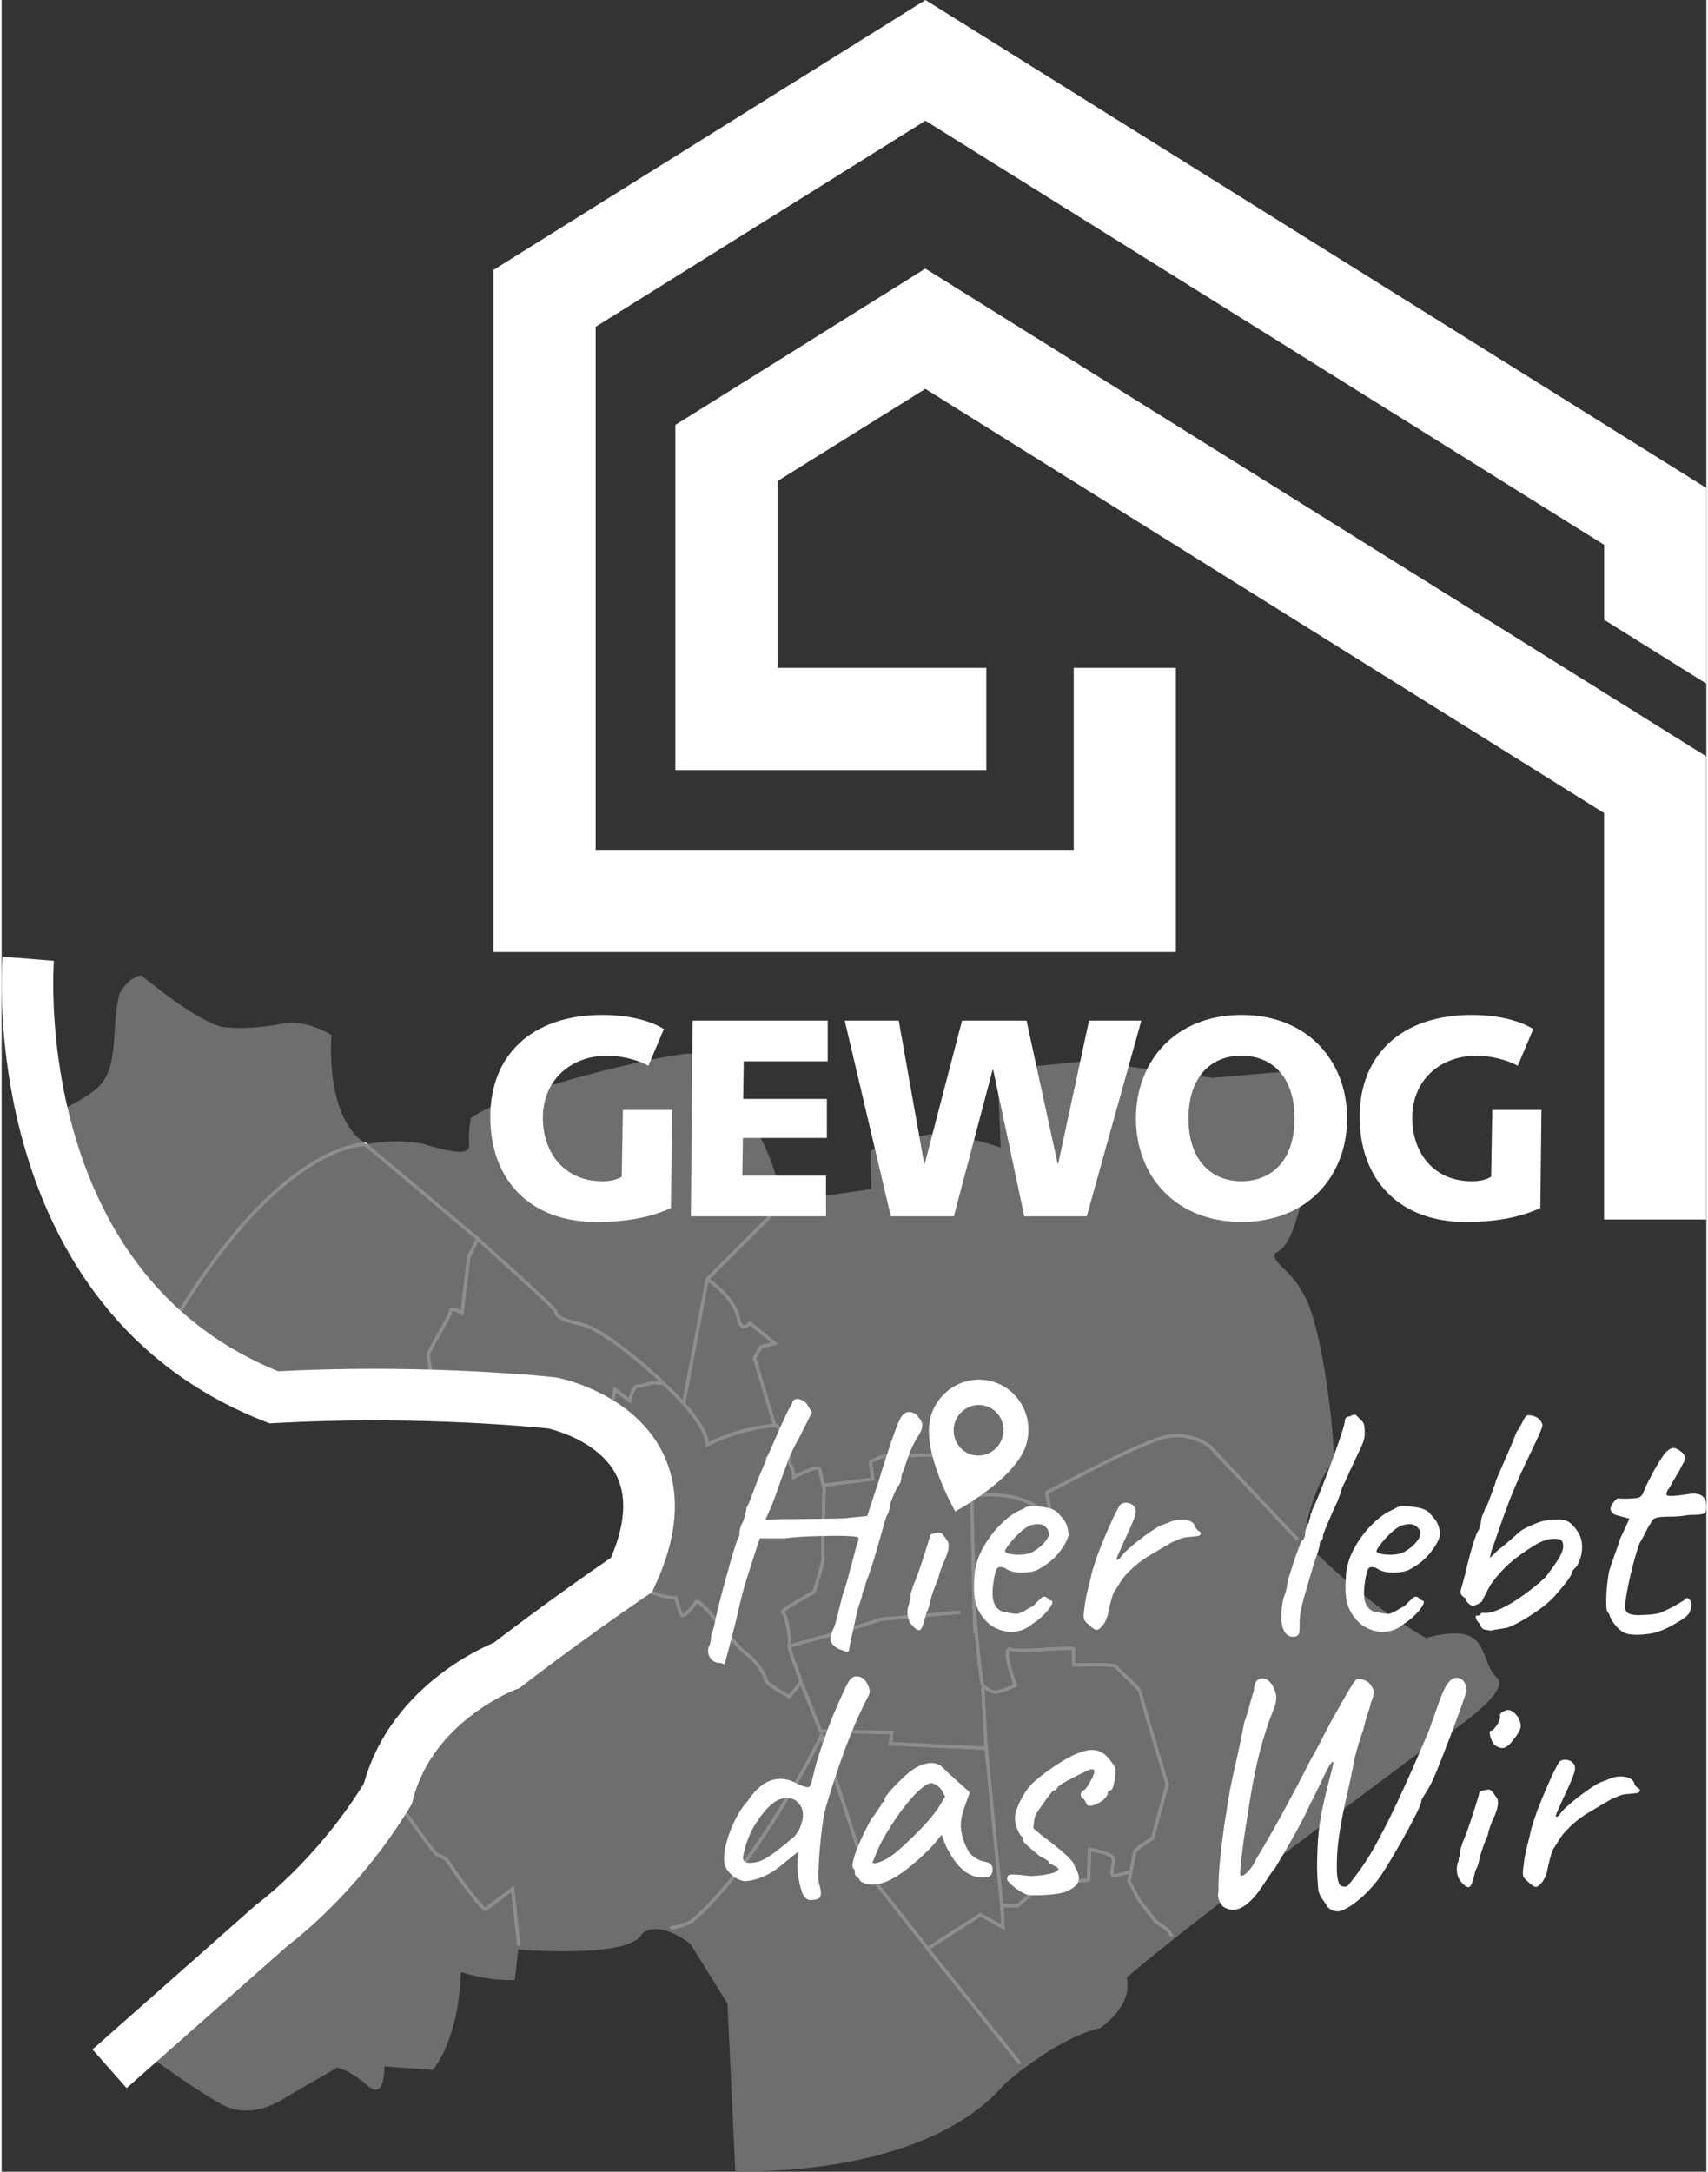
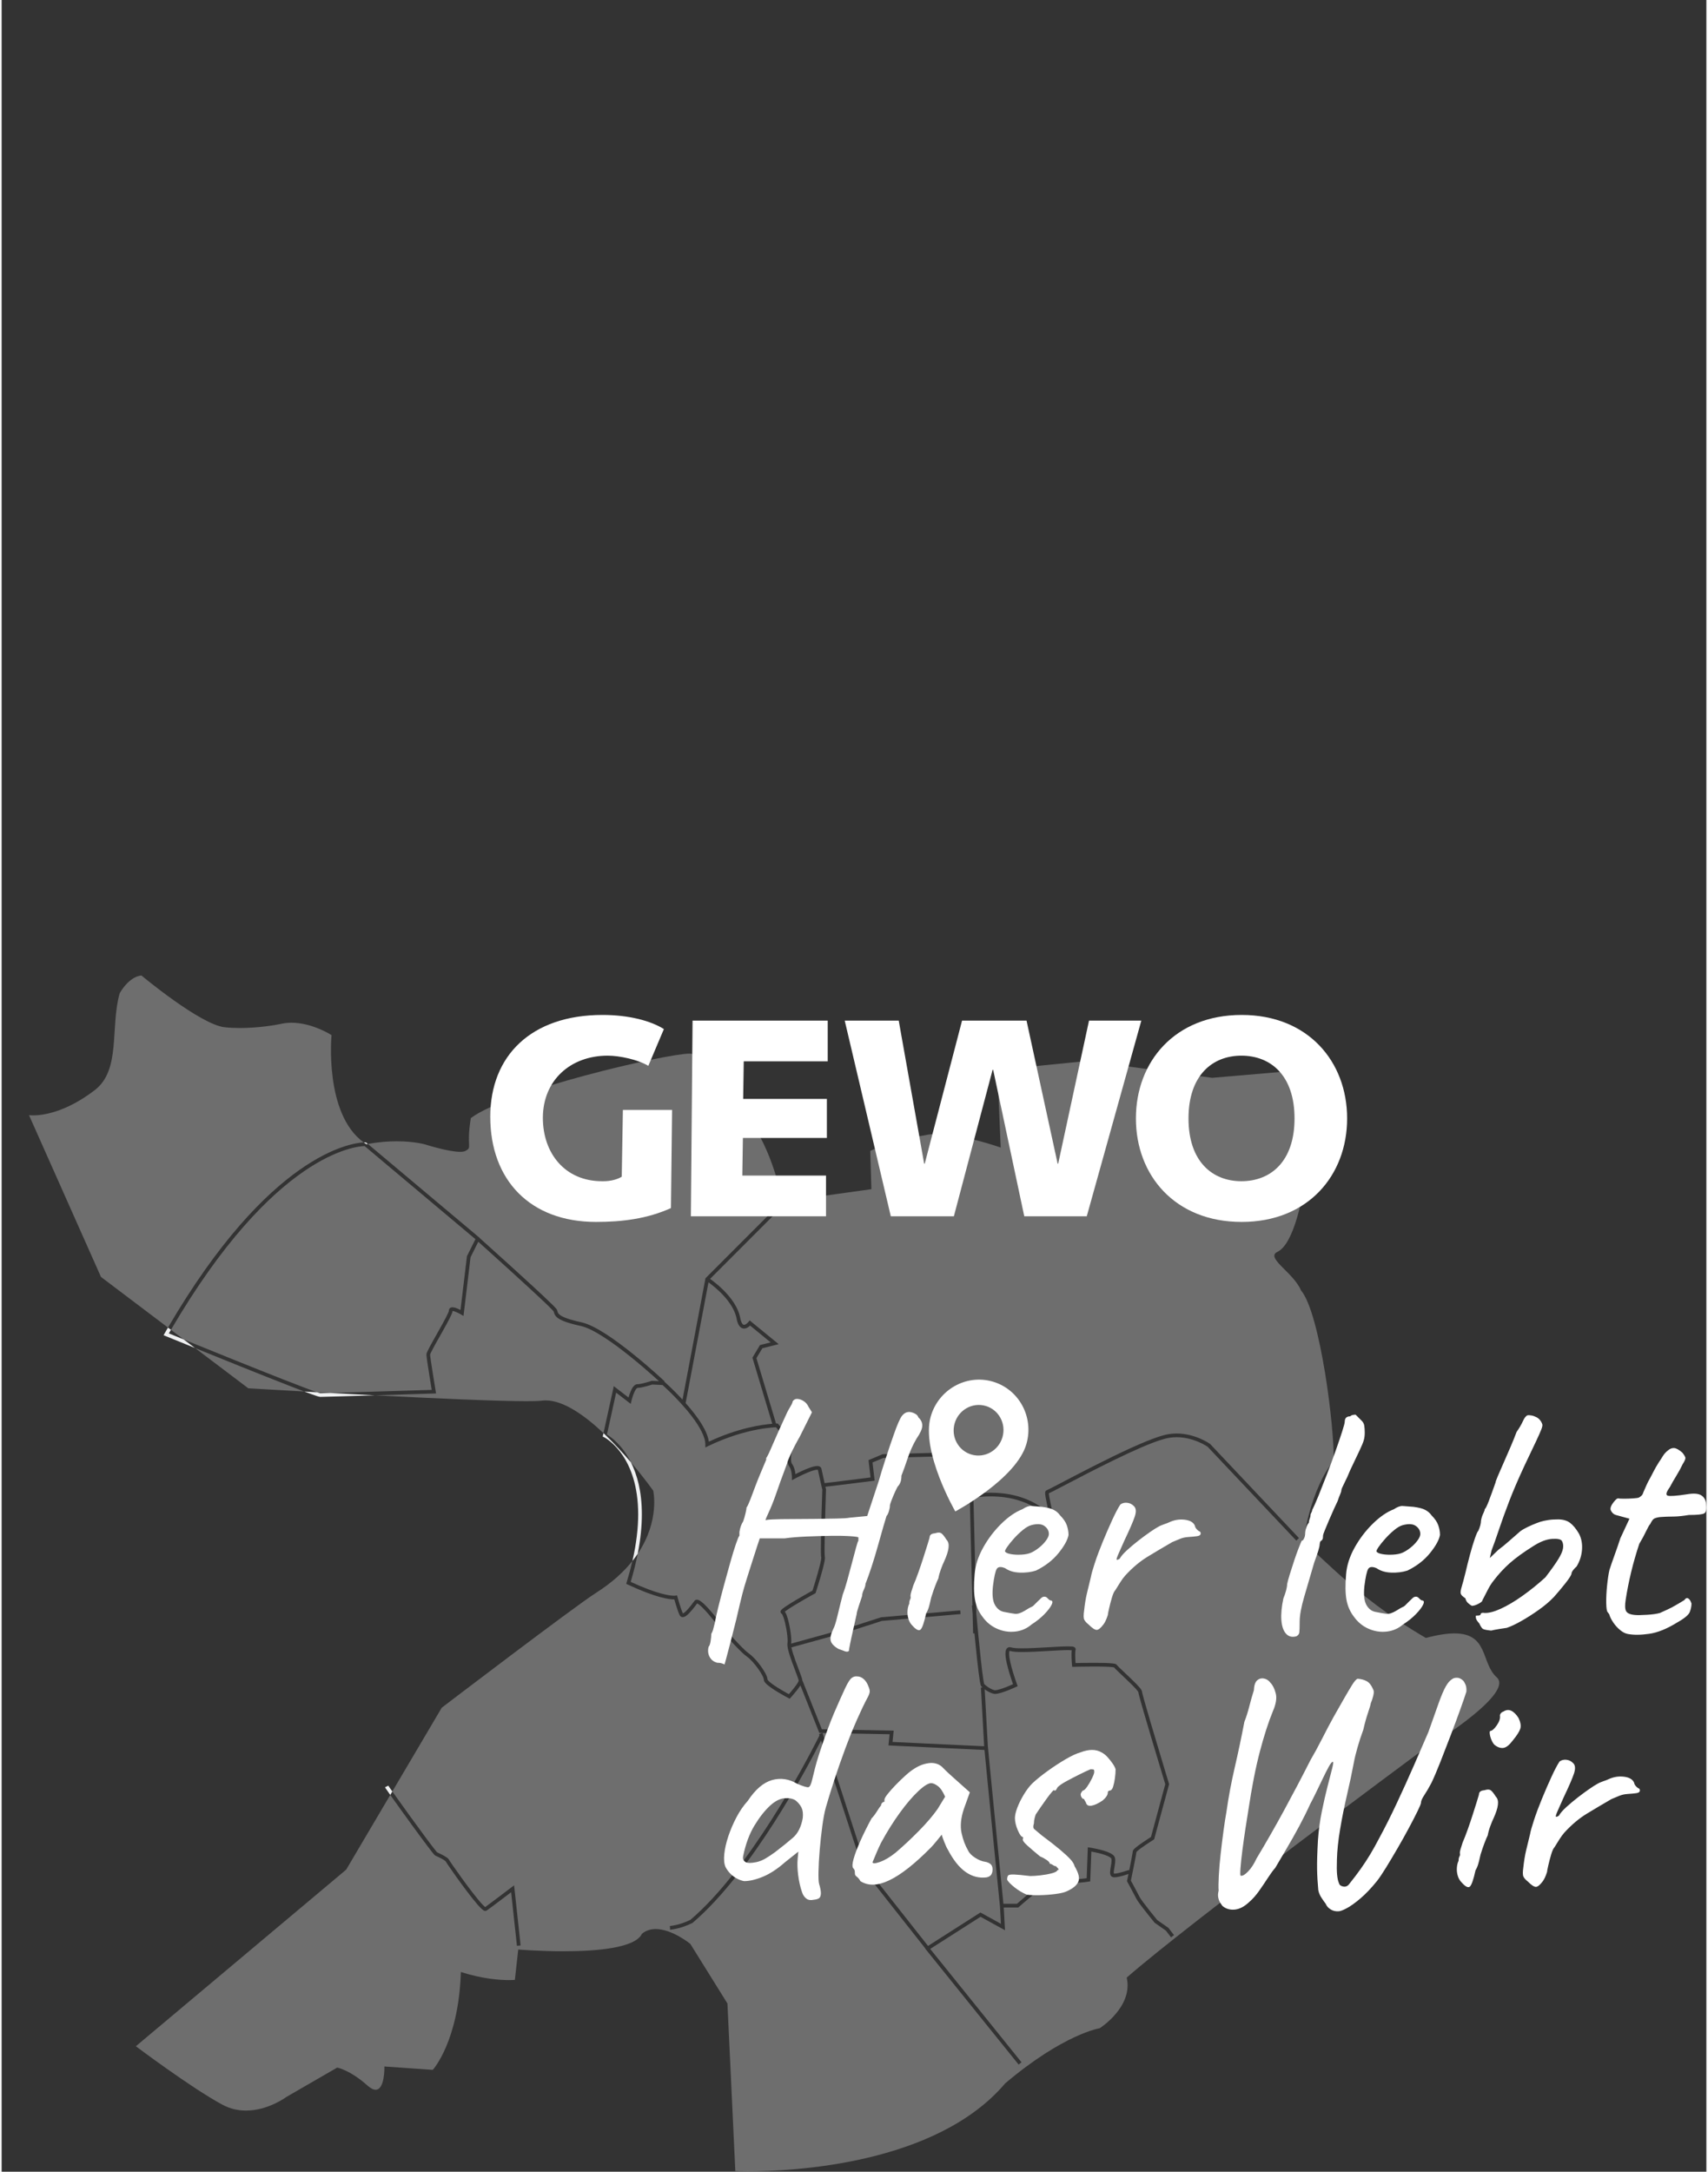
<svg xmlns="http://www.w3.org/2000/svg" xmlns:ns1="http://www.serif.com/" width="140" height="178" viewBox="0 0 964 1228" version="1.1" xml:space="preserve" style="fill-rule:evenodd;clip-rule:evenodd;stroke-linejoin:round;stroke-miterlimit:2;">
  <rect x="0" y="0" width="964" height="1228" fill="#333333" stroke="none" />
  <g id="Ebene-1" ns1:id="Ebene 1">
    <g opacity="0.3">
      <path d="M94.071,750.688l-37.888,-28.634l-40.704,-91.487c0,-0 0.809,0.129 2.313,0.129c5.087,-0 18.116,-1.459 34.8,-14.217c15.037,-11.446 8.679,-35.612 14.166,-54.829c5.817,-9.996 12.205,-10.042 12.317,-10.042c0,0 33.254,27.788 47.067,29.259c2.825,0.3 5.729,0.425 8.583,0.425c10.425,-0 20.2,-1.65 23.217,-2.334c1.996,-0.454 4.008,-0.65 5.987,-0.65c11.884,0 22.629,7.009 22.629,7.009c0,-0 -4.262,44.458 18.2,60.666c-7.033,0.334 -53.262,6.496 -110.687,104.704m77.083,36.159c-18.7,-1.046 -31.658,-1.825 -31.658,-1.825l-30.113,-22.759c7.405,3.005 16.5,6.688 25.671,10.371c10.696,4.292 21.488,8.588 29.813,11.809c2.304,0.891 4.416,1.7 6.287,2.404m14.675,0.812c-2.541,-0.137 -5.037,-0.275 -7.454,-0.408c-6.687,-2.237 -27.637,-10.55 -47.012,-18.346c-9.871,-3.975 -19.346,-7.817 -26.355,-10.667c-0.712,-0.291 -1.404,-0.574 -2.062,-0.841l-7.2,-5.442c58.754,-100.483 105.15,-103.791 109.517,-103.9l62.675,52.65l-4.8,9.6l-3.655,30.446c-0.22,-0.112 -0.458,-0.233 -0.708,-0.354c-1.187,-0.55 -2.533,-1.15 -3.804,-1.175c-0.429,0.004 -0.921,0.075 -1.375,0.425c-0.458,0.358 -0.679,0.971 -0.663,1.492c-0.008,0.137 -0.212,0.775 -0.575,1.562c-1.262,2.829 -4.279,8.133 -6.966,12.896c-1.342,2.387 -2.609,4.646 -3.542,6.425c-0.471,0.892 -0.854,1.658 -1.133,2.283l-0.342,0.838l-0.162,0.8c0.008,0.662 0.208,2.141 0.508,4.233c0.717,4.95 2.004,12.796 2.492,15.75c-1.555,0.046 -4.538,0.142 -8.4,0.258c-13.542,0.421 -37.909,1.171 -48.984,1.475m154.509,22.717c-10.63,-10.029 -22.592,-18.496 -32.688,-18.496c-0.733,0 -1.45,0.046 -2.158,0.138c-1.604,0.204 -4.588,0.296 -8.642,0.296c-16.929,-0 -52.658,-1.609 -85.792,-3.313c16.488,-0.5 33.4,-1.029 33.409,-1.029l1.191,-0.038l-0.195,-1.175c-0,-0.012 -0.796,-4.766 -1.588,-9.77c-0.4,-2.505 -0.796,-5.063 -1.092,-7.113c-0.287,-1.954 -0.479,-3.533 -0.487,-3.9c0.029,-0.129 0.237,-0.683 0.562,-1.346c1.271,-2.646 4.292,-7.875 6.98,-12.683c1.345,-2.408 2.612,-4.717 3.554,-6.583c0.466,-0.934 0.854,-1.75 1.137,-2.434c0.25,-0.642 0.429,-1.091 0.479,-1.625l0.005,0c0.541,0 1.837,0.463 2.858,0.971c0.537,0.258 1.021,0.517 1.371,0.708l0.558,0.317l1.379,0.829l3.984,-33.216l4.375,-8.746c0.85,0.762 3.162,2.837 6.308,5.671c6.004,5.408 15.029,13.566 22.608,20.55c3.788,3.491 7.217,6.687 9.721,9.095c1.25,1.2 2.271,2.209 2.983,2.946l0.813,0.884l0.187,0.233c0.217,0.737 0.467,2.421 2.417,3.771c1.988,1.433 5.579,2.858 12.954,4.471c6.888,1.458 18.563,9.679 28.267,17.52c4.871,3.921 9.292,7.746 12.492,10.592c1.404,1.246 2.57,2.3 3.437,3.092l-4.054,-0.2l-0.184,0.062c0,0 -1.404,0.467 -3.12,0.938c-1.688,0.462 -3.729,0.916 -4.784,0.916l-0.033,0c-0.608,0 -1.137,0.25 -1.554,0.567c-1.409,1.138 -2.213,3.183 -2.892,5.033c-0.246,0.7 -0.45,1.371 -0.612,1.93l-8.325,-6.409l-5.829,26.546m59.575,4.846c-0.409,-3.075 -1.9,-6.379 -3.913,-9.721c-2.521,-4.158 -5.896,-8.387 -9.212,-12.121l12.92,-68.287c1.775,1.271 5.109,3.841 8.284,7.25c3.616,3.866 6.996,8.808 7.766,14.037l0.009,0.05l0.012,0.05c0.409,1.621 0.929,2.759 1.617,3.559c0.666,0.787 1.575,1.2 2.416,1.2l0.042,-0c1.279,-0.021 2.25,-0.7 2.954,-1.28c0.163,-0.133 0.309,-0.27 0.442,-0.395l11.625,9.512l-6.037,1.508l-4.276,7.125l11.221,37.392c-5.52,0.433 -19.183,2.271 -35.87,10.121m45.266,142.758c-0.35,-0.187 -0.808,-0.441 -1.35,-0.741c-1.862,-1.034 -4.662,-2.65 -6.962,-4.221c-1.15,-0.779 -2.171,-1.559 -2.867,-2.209l-0.758,-0.833l-0.138,-0.237l-0.008,-0.03c-0.034,-0.987 -0.454,-2.004 -1.079,-3.254c-1.925,-3.716 -5.963,-8.979 -9.534,-11.55c-2.062,-1.462 -5.745,-5.283 -8.816,-8.679c-2.934,-3.229 -5.359,-6.1 -5.6,-6.388c-0.259,-0.345 -2.905,-3.895 -5.917,-7.462c-1.583,-1.879 -3.263,-3.758 -4.775,-5.2c-0.758,-0.721 -1.471,-1.333 -2.138,-1.792c-0.679,-0.446 -1.275,-0.8 -2.075,-0.821c-0.016,-0.004 -0.033,-0.004 -0.05,-0.004c-0.462,0 -1.025,0.25 -1.325,0.675c-0.812,1.088 -2.183,2.955 -3.566,4.521c-0.688,0.784 -1.384,1.488 -1.971,1.967l-0.763,0.521l-0.233,0.083c-0.571,-1.158 -1.358,-3.496 -1.971,-5.5c-0.629,-2.05 -1.104,-3.779 -1.104,-3.783l-0.254,-0.938l-0.954,0.192l-0,-0.004c-0.054,0.008 -0.284,0.037 -0.713,0.037l-0.016,0c-2.134,0 -9.146,-0.725 -24.521,-7.846c1.691,-5.65 3,-10.941 3.975,-15.9c12.712,-18.895 8.758,-35.687 8.758,-35.687c0,-0 -5.021,-7.113 -12.6,-16.021c-4.95,-9.896 -11.417,-14.404 -13.562,-15.683l5.204,-23.709l8.254,6.35l0.362,-1.583c0,0 0.113,-0.487 0.325,-1.242c0.321,-1.129 0.863,-2.833 1.525,-4.187c0.325,-0.675 0.688,-1.259 1.009,-1.613l0.579,-0.416c1.504,-0.013 3.567,-0.509 5.362,-0.992c1.405,-0.383 2.6,-0.763 3.046,-0.908l5.8,0.287c0.534,0.484 1.829,1.667 3.571,3.354c3.467,3.363 8.667,8.709 12.975,14.363c4.325,5.633 7.675,11.65 7.638,15.925l-0,1.662l1.495,-0.725c11.034,-5.362 20.805,-8.037 27.805,-9.375c3.5,-0.666 6.304,-1.004 8.229,-1.166c0.962,-0.084 1.708,-0.125 2.204,-0.146c0.092,-0.004 0.175,-0.008 0.25,-0.008l7.621,9.375c-0.346,1.391 -1.246,5.316 -1.25,8.525c0.016,1.491 0.146,2.854 0.916,3.929c0.788,1.037 1.259,2.654 1.475,4c0.113,0.671 0.171,1.275 0.196,1.704c0.029,0.429 0.029,0.667 0.029,0.667l0,1.754l1.542,-0.838c0,-0.004 0.583,-0.321 1.529,-0.804c1.417,-0.729 3.634,-1.821 5.813,-2.721c2.129,-0.896 4.304,-1.575 5.362,-1.575l0.042,0l0.383,0.05c0.613,3.046 2.25,10.171 2.496,11.234c-0.067,1.92 -0.808,23.52 -0.808,33.354c-0,1.291 0.012,2.379 0.041,3.208c0.013,0.413 0.034,0.763 0.059,1.05l0.125,0.733l-0.004,0l0.004,0.138c0.012,0.6 -0.296,2.242 -0.771,4.162c-0.713,2.909 -1.796,6.621 -2.696,9.592c-0.675,2.238 -1.25,4.054 -1.496,4.821c-1.154,0.642 -4.887,2.712 -8.629,4.917c-2.254,1.329 -4.504,2.7 -6.217,3.85c-0.858,0.575 -1.579,1.091 -2.12,1.537l-0.692,0.658c-0.175,0.242 -0.408,0.43 -0.454,1.05l0.283,0.767l0.471,0.313l-0.008,0.012l0.008,0.013c0.167,0.129 0.633,0.991 1.008,2.141c1.2,3.488 2.296,9.859 2.284,13.188c-0,0.562 -0.03,1.033 -0.084,1.354l-0.054,0.729c0.008,1.367 0.433,3.125 1.042,5.158c0.916,3.038 2.275,6.6 3.4,9.575c0.562,1.488 1.067,2.83 1.425,3.863c0.179,0.516 0.321,0.958 0.412,1.292l0.1,0.404l0.017,0.116l0.004,0.021l-0.029,0.117c-0.1,0.358 -0.542,1.162 -1.138,2.021c-0.895,1.308 -2.133,2.833 -3.141,4.025c-0.492,0.579 -0.925,1.075 -1.242,1.437m110.425,29.467l-51.808,-2.442l0.637,-6.391l-40.612,-0.763l-10.875,-27.342l-0.146,0.059c0.008,-0.059 0.008,-0.125 0.012,-0.188c-0.012,-0.496 -0.141,-0.908 -0.32,-1.521c-0.642,-2.075 -2.167,-5.854 -3.542,-9.65c-1.033,-2.829 -1.967,-5.725 -2.354,-7.679l32.921,-9.079l18.212,-5.875l44.529,-3.888l-0.179,-2.075l-44.762,3.909l-18.392,5.929l-32.462,8.958c0.062,-0.458 0.087,-0.97 0.087,-1.541c-0.004,-2.642 -0.567,-6.592 -1.342,-10.034c-0.391,-1.72 -0.837,-3.304 -1.312,-4.541c-0.238,-0.621 -0.484,-1.154 -0.763,-1.604c-0.079,-0.121 -0.158,-0.238 -0.246,-0.35c0.146,-0.125 0.321,-0.263 0.517,-0.405c1.975,-1.491 6.133,-3.991 9.758,-6.083c3.625,-2.096 6.734,-3.8 6.742,-3.8l0.363,-0.2l0.125,-0.396c0.004,-0.004 1.291,-4.008 2.579,-8.433c0.646,-2.213 1.287,-4.529 1.775,-6.517c0.487,-2.004 0.825,-3.604 0.833,-4.658l-0.1,-0.729l0.004,-0.004c-0.025,-0.088 -0.075,-0.655 -0.096,-1.413c-0.025,-0.771 -0.033,-1.787 -0.033,-2.983c0,-5.104 0.2,-13.467 0.404,-20.546c0.204,-7.079 0.409,-12.863 0.409,-12.875l0.004,-0.138l-0.029,-0.133c-0.005,-0.004 -0.121,-0.512 -0.309,-1.329c0.171,-0.017 0.363,-0.038 0.579,-0.063c5.9,-0.65 26.238,-3.25 26.242,-3.25l1.021,-0.133l-1.208,-10.279l6.183,-2.579l43.246,-1.15l5.537,23.904l0.042,-0.004l1.492,60.691l-0.292,0.025c-0,0 0.15,1.73 0.4,4.513l0.279,11.258l0.767,-0.021c0.196,2.063 0.408,4.209 0.621,6.363c0.558,5.571 1.154,11.179 1.691,15.487c0.271,2.159 0.525,3.984 0.754,5.334c0.117,0.679 0.225,1.233 0.334,1.666l0.175,0.584l0.366,0.616c0.176,0.175 0.371,0.355 0.584,0.546l-0.888,0.046l1.846,33.196m18.521,89.087l-7.633,0c-0.221,-2.212 -0.663,-6.62 -1.234,-12.354c-1.254,-12.554 -3.129,-31.408 -4.695,-47.246c-0.784,-7.916 -1.488,-15.083 -1.996,-20.325c-0.254,-2.62 -0.459,-4.762 -0.6,-6.279c-0.071,-0.754 -0.125,-1.354 -0.163,-1.779l-0.041,-0.496l-0.013,-0.137l0,-0.029l-0.033,-0l-1.817,-32.663c1.383,1.033 3.142,2.046 5.008,2.525l0.85,0.092c1.946,-0.025 4.775,-1.034 7.313,-2.009c2.508,-0.983 4.6,-1.962 4.612,-1.966l0.871,-0.404l-0.333,-0.905c-0.004,-0.004 -1.129,-3.041 -2.263,-6.77c-1.133,-3.717 -2.245,-8.171 -2.233,-10.684c-0.008,-0.721 0.1,-1.262 0.213,-1.479l0.083,-0.125l0.042,-0.004l0.308,0.062c1.483,0.48 3.804,0.596 6.754,0.605c7.979,-0 20.221,-1.1 25.925,-1.1l0.063,-0c0.845,-0 1.545,0.025 2.016,0.079c-0.108,0.75 -0.129,1.625 -0.137,2.583c-0,2.708 0.287,5.829 0.287,5.842l0.088,0.975l0.979,-0.025c0.008,-0 5.708,-0.159 11.492,-0.159c2.891,0 5.804,0.038 8.008,0.159c1.1,0.058 2.025,0.137 2.65,0.233l0.608,0.125c0.2,0.279 0.438,0.513 0.779,0.879c1.542,1.579 4.83,4.575 7.746,7.4c1.454,1.409 2.817,2.775 3.788,3.863c0.487,0.546 0.879,1.021 1.121,1.375l0.245,0.4l0.021,0.046c0.021,0.325 0.088,0.566 0.192,1.041c1.625,6.859 13.871,47.234 15.025,51.029l-8.083,29.846c-0.784,0.496 -2.78,1.767 -4.78,3.146c-1.287,0.883 -2.57,1.804 -3.566,2.613c-0.496,0.404 -0.921,0.775 -1.254,1.129l-0.442,0.55c-0.121,0.204 -0.267,0.429 -0.279,0.858c0.008,0 -0.038,0.4 -0.121,0.908c-0.3,1.85 -1.063,5.721 -1.746,9.105c-0.05,0.258 -0.1,0.512 -0.154,0.762l-0.158,-0.437c-0.005,0.004 -1.434,0.525 -3.188,1.05c-1.717,0.52 -3.804,1.025 -4.862,1.025l-0.038,-0l-0.387,-0.042c-0.03,-0.092 -0.071,-0.308 -0.067,-0.604c-0.025,-1.475 0.812,-4.329 0.825,-6.75c-0,-0.479 -0.033,-0.95 -0.125,-1.404c-0.358,-1.446 -1.567,-2.171 -2.917,-2.871c-4.121,-1.992 -11.254,-3.025 -11.304,-3.046l-1.154,-0.171l-0.646,17.479c-0.392,0.059 -0.908,0.134 -1.504,0.204c-1.383,0.167 -3.2,0.338 -4.896,0.338l-0.029,-0c-1.125,-0 -2.192,-0.079 -3.004,-0.258c-0.834,-0.167 -1.346,-0.48 -1.446,-0.65c-0.696,-0.946 -1.8,-1.292 -2.796,-1.292l-0.062,-0c-1.542,0.012 -3.121,0.604 -4.538,1.146c-0.7,0.271 -1.354,0.537 -1.896,0.725c-0.504,0.183 -0.933,0.279 -1.062,0.279c-0.009,-0 -0.013,-0.004 -0.017,-0.004c-0.425,0.016 -0.662,0.129 -0.954,0.254c-1.017,0.483 -2.488,1.542 -4.3,2.933c-4.763,3.667 -11.467,9.513 -12.946,10.804m-152.042,151.263c-4.591,-0 -7.2,-0.125 -7.2,-0.125l-4.454,-94.763l-20.987,-33.708c-0,0 -10.254,-8.392 -19.575,-8.392c-2.771,0 -5.459,0.742 -7.771,2.667c-3.833,8.146 -26.046,9.9 -44.429,9.9c-13.854,0 -25.534,-0.996 -25.534,-0.996l-1.908,17.171c0,0 -1.204,0.121 -3.387,0.121c-4.921,-0 -14.809,-0.608 -27.138,-4.571c-1.275,39.429 -15.9,55.329 -15.9,55.329l-27.35,-1.904c0,0 0.363,13.15 -4.962,13.15c-1.209,0 -2.709,-0.679 -4.575,-2.342c-10.088,-8.987 -17.175,-10.175 -17.175,-10.175l-28.617,16.538c-0,-0 -10.354,7.762 -22.942,7.762c-4.283,0 -8.829,-0.9 -13.312,-3.312c-17.646,-9.5 -48.971,-33.071 -48.971,-33.071l118.933,-99.85l24.942,-42.258c2.912,4.121 7.587,10.633 12.129,16.866c3.163,4.342 6.258,8.546 8.642,11.709c1.191,1.579 2.204,2.9 2.962,3.85c0.379,0.479 0.696,0.862 0.95,1.15l0.346,0.371l0.442,0.341c0.679,0.338 2.079,0.963 3.396,1.659c0.654,0.345 1.279,0.708 1.75,1.037l0.558,0.442l0.187,0.212c0.163,0.309 0.484,0.788 1.063,1.65c1.987,2.938 6.537,9.409 10.892,15.163c2.179,2.879 4.308,5.575 6.054,7.579c0.875,1 1.654,1.825 2.321,2.433l0.945,0.75c0.317,0.188 0.605,0.371 1.125,0.392l0.738,-0.221c1.021,-0.683 4.804,-3.521 8.396,-6.233c2.112,-1.6 4.141,-3.142 5.45,-4.134l3.287,30.309l2.071,-0.225l-3.683,-33.975l-1.467,1.116c-0.008,0.005 -3.337,2.542 -6.917,5.246c-3.208,2.425 -6.65,5.004 -7.945,5.925c-0.284,-0.204 -0.788,-0.633 -1.342,-1.212c-2.704,-2.775 -7.413,-8.955 -11.454,-14.521c-2.029,-2.792 -3.896,-5.434 -5.292,-7.442c-0.696,-1.004 -1.275,-1.85 -1.692,-2.471l-0.495,-0.758l-0.142,-0.229l-0.042,-0.063l-0.004,-0.012c-0.342,-0.638 -0.837,-1.008 -1.421,-1.429c-1.662,-1.159 -4.304,-2.309 -5.304,-2.8l-0.483,-0.542c-2.159,-2.563 -8.854,-11.65 -15.029,-20.183c-3.096,-4.271 -6.071,-8.413 -8.305,-11.559c-0.558,-0.787 -1.07,-1.508 -1.525,-2.158l27.955,-47.358c-0,-0 74.883,-57.096 87.133,-64.871c9.167,-5.821 15.837,-12.013 20.675,-18.092c-0.875,3.821 -1.942,7.842 -3.229,12.063l-0.263,0.866l0.817,0.384c16.154,7.566 23.625,8.416 26.237,8.42l0.142,0c0.2,0.713 0.517,1.813 0.892,3.025c0.646,2.092 1.433,4.476 2.129,5.884c0.267,0.621 0.987,1.125 1.667,1.125l0.07,-0c0.967,-0.034 1.655,-0.525 2.405,-1.109c2.087,-1.708 4.466,-4.954 5.737,-6.649l0.108,0.037c0.65,0.267 1.967,1.346 3.346,2.767c2.104,2.133 4.529,5.05 6.417,7.416c1.892,2.375 3.237,4.196 3.242,4.2l0.041,0.05c0.004,0.004 2.554,3.034 5.671,6.467c3.129,3.446 6.758,7.254 9.146,8.975c2.067,1.462 4.583,4.275 6.517,6.992c0.97,1.354 1.8,2.691 2.375,3.812c0.583,1.104 0.87,2.067 0.85,2.338c0.025,0.783 0.4,1.287 0.816,1.812c1.5,1.754 4.696,3.804 7.613,5.563c2.904,1.737 5.475,3.083 5.483,3.087l0.713,0.375l0.541,-0.596c0.009,-0.008 1.609,-1.766 3.225,-3.787c0.809,-1.009 1.617,-2.083 2.246,-3.058c0.021,-0.03 0.042,-0.063 0.063,-0.092l10.683,26.862l39.742,0.746l-0.634,6.329l54.296,2.555c1.083,11.87 8.642,87.445 8.775,88.762l0.529,9.542l-11.616,-6.388l-29.617,18.904l-34.917,-44.266l-24.237,-74.579c0.046,-0.1 0.071,-0.15 0.075,-0.15l-0.146,-0.071l-0.438,-1.346l-1.983,0.646l0.246,0.758c-0.267,0.538 -0.65,1.308 -1.15,2.292c-7.292,14.375 -38.717,73.791 -71.821,101.962c-3.212,1.571 -6.121,2.45 -8.225,2.929c-1.067,0.242 -1.925,0.384 -2.512,0.467c-0.584,0.079 -0.875,0.096 -0.875,0.1l0.133,2.079c0.092,-0.008 5.65,-0.375 12.517,-3.762l0.116,-0.059l0.1,-0.083c33.971,-28.908 65.688,-89.408 72.634,-103.113l23.7,72.926l35.183,44.608l-0.083,0.067l52.908,65.683l1.621,-1.308l-51.621,-64.088l28.471,-18.175l13.825,7.604l-0.713,-12.862l8.229,-0l0.296,-0.259c0.009,-0.008 3.967,-3.491 8.167,-6.975c2.096,-1.741 4.254,-3.483 5.987,-4.779c0.867,-0.641 1.625,-1.175 2.2,-1.533l0.688,-0.384l0.154,-0.062c0.579,-0.021 1.1,-0.192 1.692,-0.392c1.779,-0.641 4.208,-1.754 5.687,-1.754l0.059,0c0.658,0.017 0.95,0.154 1.191,0.458c0.663,0.85 1.625,1.2 2.671,1.438c1.05,0.225 2.246,0.3 3.467,0.304c3.65,-0.004 7.566,-0.7 7.596,-0.704l0.829,-0.146l0.625,-16.829c0.237,0.042 0.508,0.092 0.804,0.15c1.779,0.337 4.467,0.921 6.708,1.692c1.121,0.383 2.129,0.82 2.825,1.258c0.717,0.429 1.009,0.867 1,0.971c0.054,0.279 0.084,0.616 0.084,0.996c0.016,1.983 -0.805,4.733 -0.825,6.75c-0,0.487 0.041,0.958 0.237,1.433c0.179,0.475 0.621,0.967 1.196,1.142c0.371,0.12 0.729,0.15 1.104,0.154c1.554,-0.013 3.667,-0.571 5.5,-1.113c0.929,-0.279 1.771,-0.558 2.371,-0.762c-0.438,2.15 -0.758,3.696 -0.763,3.7l-0.079,0.379l0.188,0.333c0.004,0.009 3.816,7.004 5.071,9.509c0.391,0.775 1.187,1.916 2.216,3.312c3.071,4.154 8.079,10.233 8.084,10.238l0.091,0.112l6.346,4.442l2.925,3.804l1.654,-1.271l-3.121,-4.058l-6.375,-4.463c-0.441,-0.533 -2.412,-2.941 -4.508,-5.596c-1.187,-1.508 -2.417,-3.091 -3.417,-4.445c-1,-1.346 -1.791,-2.513 -2.033,-3.009c-1.125,-2.246 -4.15,-7.812 -4.925,-9.237c0.221,-1.054 0.867,-4.184 1.517,-7.421c0.396,-1.992 0.796,-4.021 1.096,-5.642c0.15,-0.808 0.275,-1.516 0.362,-2.066c0.071,-0.442 0.117,-0.746 0.142,-1.017l0.425,-0.467c1.062,-1 3.421,-2.671 5.462,-4.033c2.05,-1.375 3.804,-2.471 3.809,-2.475l0.345,-0.217l8.455,-31.208l-0.088,-0.288c-0.004,-0.008 -0.954,-3.137 -2.383,-7.879c-2.146,-7.108 -5.367,-17.816 -8.05,-26.925c-1.338,-4.554 -2.546,-8.708 -3.417,-11.804c-0.433,-1.55 -0.783,-2.837 -1.025,-3.771c-0.121,-0.466 -0.212,-0.846 -0.271,-1.116l-0.062,-0.317l-0.013,-0.071c-0.016,-0.4 -0.137,-0.65 -0.266,-0.908c-0.505,-0.946 -1.525,-2.079 -2.875,-3.488c-2.009,-2.079 -4.688,-4.591 -6.921,-6.696c-1.117,-1.054 -2.121,-2.004 -2.867,-2.737l-0.892,-0.913l-0.241,-0.279l-0.054,-0.066l-0.005,0.004l-0.512,-0.525c-0.567,-0.3 -1.083,-0.354 -1.879,-0.467c-2.309,-0.279 -6.425,-0.354 -10.529,-0.354c-4.363,-0 -8.68,0.087 -10.563,0.133c-0.083,-1.116 -0.2,-3.008 -0.2,-4.683c-0.008,-1.263 0.092,-2.463 0.229,-2.825l0.063,-0.388l-0.359,-0.854l-0.829,-0.446c-0.75,-0.191 -1.741,-0.229 -3.108,-0.233c-5.883,0 -18.088,1.1 -25.929,1.1l-0.242,0c-2.742,0 -4.962,-0.179 -5.871,-0.496l-0.966,-0.171l-0.071,0c-0.859,0 -1.646,0.621 -1.934,1.313c-0.329,0.708 -0.412,1.487 -0.416,2.379c0.008,3.021 1.175,7.475 2.325,11.288c0.775,2.554 1.546,4.787 1.971,5.979c-0.825,0.366 -2.155,0.946 -3.625,1.521c-2.38,0.95 -5.25,1.866 -6.509,1.866l-0.046,0l-0.345,-0.029c-2.171,-0.525 -4.584,-2.275 -5.775,-3.442c-0.113,-0.32 -0.33,-1.362 -0.542,-2.758c-0.796,-5.129 -1.888,-15.621 -2.775,-24.792c-0.467,-4.85 -0.879,-9.329 -1.163,-12.483l-1.608,-65.412c3.492,-0.467 6.725,-0.675 9.717,-0.675c11.633,0.004 19.633,3.108 24.871,6.187c2.62,1.542 4.55,3.083 5.895,4.242c0.675,0.583 1.2,1.071 1.613,1.433l0.571,0.463c0.208,0.116 0.321,0.291 0.896,0.337l0.841,-0.358l0.367,-0.742l0.05,-0.571c-0.013,-1.425 -0.575,-4.004 -1.125,-6.671c-0.521,-2.462 -1.029,-5.008 -1.075,-6.066c1.262,-0.55 4.492,-2.246 9.096,-4.65c14.55,-7.613 42.246,-22.079 55.325,-25.867l0.021,-0.004l0.008,-0.004c2.696,-0.859 5.333,-1.204 7.833,-1.204c4.963,-0 9.388,1.366 12.563,2.741c1.587,0.688 2.862,1.375 3.737,1.888c0.434,0.254 0.771,0.466 0.992,0.612l0.254,0.171l50.117,53.063l1.516,-1.43l-50.266,-53.225l-0.084,-0.058c-0.087,-0.05 -8.133,-5.829 -18.829,-5.846c-2.683,0 -5.529,0.371 -8.441,1.296c-9.33,2.717 -25.255,10.396 -39.084,17.421c-6.912,3.508 -13.283,6.85 -17.996,9.317c-2.358,1.229 -4.3,2.241 -5.683,2.941c-0.692,0.35 -1.242,0.621 -1.625,0.8l-0.429,0.192l-0.071,0.025l0.017,0.058l-0.642,0.271l-0.367,0.742l-0.05,0.575c0.017,1.425 0.575,4 1.125,6.666c0.363,1.725 0.721,3.484 0.921,4.75c-3.7,-3.308 -13.671,-11.579 -32.779,-11.579l-0.083,0c-3.159,0 -6.567,0.225 -10.238,0.725l-5.487,-23.696l-45.338,1.209l-7.991,3.329l1.154,9.796c-2.117,0.271 -7.217,0.916 -12.413,1.566c-3.392,0.425 -6.825,0.85 -9.479,1.167c-1.325,0.158 -2.458,0.292 -3.292,0.383c-0.308,0.038 -0.587,0.067 -0.816,0.088c-0.6,-2.658 -1.4,-6.217 -1.763,-8.042c-0.096,-0.558 -0.508,-1.079 -0.979,-1.308c-0.467,-0.242 -0.942,-0.3 -1.425,-0.304c-1.15,0.008 -2.483,0.371 -3.954,0.875c-2.992,1.037 -6.454,2.741 -8.359,3.725c-0.17,-1.613 -0.641,-4.075 -2.008,-5.954c-0.271,-0.309 -0.521,-1.375 -0.5,-2.68c-0.004,-1.745 0.321,-3.9 0.65,-5.591c0.333,-1.692 0.658,-2.917 0.658,-2.917l0.138,-0.517l-8.917,-10.97l-0.496,-0c-0.008,-0 -0.179,-0 -0.491,0.008l-11.096,-36.983l3.354,-5.596l9.229,-2.309l-16.425,-13.437l-0.654,0.842l-0.05,0.062c-0.133,0.158 -0.529,0.604 -1.017,0.975c-0.47,0.371 -1.02,0.625 -1.383,0.625l-0.025,0c-0.279,-0.017 -0.5,-0.062 -0.883,-0.483c-0.367,-0.417 -0.804,-1.25 -1.159,-2.654c-1.045,-6.721 -5.641,-12.546 -9.912,-16.755c-2.971,-2.912 -5.813,-5.041 -7.292,-6.087l40.092,-40.133l-1.475,-1.475l-41.208,41.254l-12.98,68.621c-5.383,-5.834 -10.15,-10.042 -10.166,-10.063l-0.142,-0.125l0.163,-0.171c-0.013,-0.012 -7.975,-7.5 -17.788,-15.396c-9.85,-7.9 -21.392,-16.212 -29.133,-17.937c-7.254,-1.567 -10.659,-3.004 -12.171,-4.117c-1.471,-1.141 -1.279,-1.612 -1.692,-2.825l-0.341,-0.591c-0.471,-0.605 -1.425,-1.58 -2.83,-2.959c-9.758,-9.554 -40.358,-36.958 -40.366,-36.966l-0.221,0.245l0.187,-0.375l-63.458,-53.3c6.208,-1.112 11.725,-1.495 16.379,-1.495c10.254,-0 16.304,1.858 16.304,1.858c0,-0 12.875,4.108 19.496,4.108c1.271,0 2.309,-0.15 2.984,-0.508c4.204,-2.238 0.325,-1.767 3.087,-18.575c20.942,-15.679 110.421,-36.454 123.746,-36.454c0.962,-0 1.525,0.108 1.637,0.333c0.8,1.596 18.65,21.463 31.167,36.25c13.992,16.538 19.713,47.067 19.713,47.067l50.245,-7l-0.637,-21.621c-0,-0 10.154,-5.542 31.167,-8.904c1.875,-0.471 4.058,-0.671 6.425,-0.671c14.595,-0 36.183,7.667 36.183,7.667l-1.908,-43.884l50.879,-5.087l70.596,9.541l59.15,-5.091c-0,-0 -3.817,94.766 -22.238,103.491c-7.021,3.355 9.129,11.717 13.333,21.8c10.813,12.721 19.08,78.23 18.442,96.671c-12.083,13.354 -19.554,48.338 -15.262,48.338c4.291,-0 24.804,26.708 67.412,51.512c6.746,-1.796 12.021,-2.571 16.188,-2.571c19.412,0 14.887,16.767 23.883,24.834c10.925,9.796 -43.883,42.608 -43.883,42.608c-0,0 -129.746,96.033 -165.359,127.2c3.817,16.538 -15.266,28.621 -15.266,28.621c-0,-0 -20.35,3.179 -53.421,31.162c-39.142,46.113 -120.784,49.734 -145.438,49.734" style="fill:#f7f7f7;fill-rule:nonzero;" />
    </g>
    <path d="M206.276,647.008c-0.517,-0.329 -1.025,-0.671 -1.517,-1.025c0.288,-0.012 0.513,-0.016 0.667,-0.016l0.046,-0l0.204,0.004l0.358,0.012l1.046,0.879c-0.267,0.046 -0.533,0.096 -0.804,0.146m-96.892,115.254c-9.858,-4.004 -16.708,-6.804 -16.708,-6.804l-1.104,-0.454l0.595,-1.029c0.634,-1.108 1.271,-2.204 1.905,-3.288l1.675,1.267c-0.392,0.671 -0.788,1.346 -1.18,2.025c1.496,0.613 4.442,1.813 8.375,3.417l6.442,4.866m70.817,27.617l-0.792,-0.133c-0.283,-0.071 -0.621,-0.175 -1.029,-0.304c-0.813,-0.259 -1.883,-0.63 -3.192,-1.1c-1.166,-0.425 -2.521,-0.925 -4.033,-1.496c2.325,0.133 4.733,0.266 7.221,0.404c0.125,0.042 0.241,0.079 0.354,0.117c0.783,0.258 1.371,0.412 1.492,0.429c0.541,-0.004 2.579,-0.054 5.608,-0.138c7.975,0.438 16.504,0.892 25.229,1.342c-14.833,0.45 -29.321,0.879 -30.858,0.879l-0,-2.083l-0,2.083m160.45,22.788l-0.738,-0.359l0.425,-1.933c0.542,0.512 1.075,1.025 1.609,1.542l-0.838,-0.184l-0.458,0.934m16.046,70.012c2.312,-10.121 3.258,-18.867 3.258,-26.404c-0.029,-32.208 -17.158,-42.392 -19.125,-43.513l-0.179,-0.095l0.458,-0.934l0.838,0.184c5.116,4.962 9.875,10.216 13.908,14.958c3.467,6.921 6.192,16.475 6.183,29.4c0,6.546 -0.696,13.95 -2.341,22.308c-0.913,1.355 -1.909,2.721 -3,4.096m-136.925,132.288c-1.146,-1.621 -2.021,-2.871 -2.509,-3.592l-0.471,-0.746l1.863,-0.933l0.004,0.008l0.058,0.092l0.225,0.341c0.192,0.284 0.459,0.675 0.796,1.159c0.334,0.483 0.738,1.054 1.192,1.704l-1.158,1.967Z" style="fill:#eff0f1;fill-rule:nonzero;" />
    <g opacity="0.5">
-       <path d="M178.376,787.25c-2.488,-0.138 -4.896,-0.271 -7.221,-0.404c-1.871,-0.704 -3.983,-1.513 -6.287,-2.404c-8.326,-3.221 -19.117,-7.517 -29.813,-11.809c-9.171,-3.683 -18.271,-7.366 -25.671,-10.37l-6.442,-4.867c0.663,0.266 1.355,0.55 2.067,0.841c7.008,2.851 16.483,6.692 26.354,10.667c19.375,7.796 40.325,16.108 47.013,18.346m113.029,313.042l-3.287,-30.309c-1.309,0.992 -3.338,2.534 -5.45,4.134c-3.592,2.712 -7.375,5.55 -8.396,6.233l-0.738,0.221c-0.521,-0.021 -0.808,-0.204 -1.125,-0.392l-0.946,-0.75c-0.666,-0.608 -1.445,-1.433 -2.32,-2.433c-1.746,-2.004 -3.875,-4.7 -6.055,-7.579c-4.354,-5.755 -8.904,-12.225 -10.891,-15.163c-0.579,-0.862 -0.9,-1.341 -1.063,-1.65l-0.187,-0.212l-0.559,-0.442c-0.47,-0.329 -1.095,-0.692 -1.75,-1.037c-1.316,-0.696 -2.716,-1.321 -3.395,-1.659l-0.442,-0.341l-0.346,-0.371c-0.254,-0.288 -0.571,-0.671 -0.95,-1.15c-0.758,-0.95 -1.775,-2.271 -2.967,-3.85c-2.379,-3.163 -5.475,-7.367 -8.637,-11.709c-4.542,-6.233 -9.217,-12.745 -12.129,-16.866l1.158,-1.967c0.458,0.65 0.971,1.371 1.529,2.158c2.234,3.146 5.209,7.288 8.3,11.559c6.179,8.533 12.875,17.621 15.034,20.183l0.483,0.542c1,0.491 3.637,1.641 5.304,2.8c0.583,0.421 1.075,0.791 1.421,1.429l0.004,0.012l0.038,0.063l0.145,0.229l0.496,0.758c0.417,0.621 0.996,1.467 1.692,2.471c1.392,2.009 3.262,4.65 5.287,7.442c4.046,5.567 8.755,11.746 11.459,14.521c0.554,0.579 1.058,1.008 1.341,1.212c1.296,-0.921 4.738,-3.5 7.946,-5.925c3.575,-2.704 6.909,-5.241 6.913,-5.246l1.471,-1.116l3.683,33.975l-2.071,0.225m95.383,-306.913c3.317,3.734 6.692,7.963 9.213,12.121c2.012,3.342 3.504,6.646 3.912,9.721c16.688,-7.85 30.35,-9.688 35.871,-10.121l-11.221,-37.392l4.275,-7.125l6.038,-1.508l-11.625,-9.512c-0.133,0.125 -0.279,0.262 -0.442,0.395c-0.704,0.58 -1.675,1.259 -2.954,1.28l-0.042,-0c-0.841,-0 -1.75,-0.413 -2.416,-1.2c-0.688,-0.8 -1.209,-1.938 -1.617,-3.559l-0.012,-0.05l-0.009,-0.05c-0.771,-5.229 -4.15,-10.171 -7.766,-14.037c-3.175,-3.409 -6.509,-5.979 -8.284,-7.25l-12.921,68.287m66.159,157.129l10.875,27.342l40.612,0.763l-0.637,6.391l51.808,2.442l-1.846,-33.196l0.888,-0.046c-0.213,-0.191 -0.409,-0.371 -0.584,-0.546l-0.366,-0.616l-0.175,-0.584c-0.109,-0.433 -0.217,-0.987 -0.334,-1.666c-0.229,-1.35 -0.483,-3.175 -0.754,-5.334c-0.537,-4.308 -1.133,-9.916 -1.692,-15.487c-0.212,-2.154 -0.424,-4.3 -0.62,-6.363l-0.767,0.021l-0.279,-11.258c-0.25,-2.783 -0.4,-4.513 -0.4,-4.513l0.291,-0.025l-1.491,-60.691l-0.042,0.004l-5.537,-23.904l-43.246,1.15l-6.184,2.579l1.209,10.279l-1.021,0.133c-0.004,0 -20.342,2.6 -26.242,3.25c-0.216,0.025 -0.408,0.046 -0.579,0.063c0.188,0.817 0.304,1.325 0.309,1.329l0.029,0.133l-0.005,0.138c0,0.012 -0.204,5.796 -0.408,12.875c-0.204,7.079 -0.404,15.442 -0.404,20.546c-0,1.196 0.008,2.212 0.033,2.983c0.021,0.758 0.071,1.325 0.096,1.413l-0.004,0.004l0.1,0.729c-0.008,1.054 -0.346,2.654 -0.833,4.658c-0.488,1.988 -1.13,4.304 -1.775,6.517c-1.288,4.425 -2.575,8.429 -2.58,8.433l-0.125,0.396l-0.362,0.2c-0.008,0 -3.117,1.704 -6.742,3.8c-3.625,2.092 -7.783,4.592 -9.758,6.083c-0.196,0.142 -0.371,0.28 -0.517,0.405c0.088,0.112 0.167,0.229 0.246,0.35c0.279,0.45 0.525,0.983 0.763,1.604c0.475,1.237 0.921,2.821 1.312,4.541c0.775,3.442 1.338,7.392 1.342,10.034c-0,0.571 -0.025,1.083 -0.088,1.541l32.463,-8.958l18.392,-5.929l44.762,-3.908l0.179,2.075l-44.529,3.887l-18.212,5.875l-32.921,9.079c0.387,1.954 1.321,4.85 2.354,7.679c1.375,3.796 2.9,7.575 3.542,9.65c0.179,0.613 0.308,1.025 0.32,1.521c-0.004,0.063 -0.004,0.129 -0.012,0.188l0.146,-0.059m113.546,126.025l7.633,0c1.479,-1.291 8.183,-7.137 12.946,-10.804c1.812,-1.391 3.283,-2.45 4.3,-2.933c0.291,-0.125 0.529,-0.238 0.954,-0.254c0.004,-0 0.008,0.004 0.017,0.004c0.129,-0 0.558,-0.096 1.062,-0.279c0.542,-0.188 1.196,-0.454 1.896,-0.725c1.417,-0.542 2.996,-1.134 4.537,-1.146l0.063,-0c0.996,-0 2.1,0.346 2.796,1.292c0.1,0.17 0.612,0.483 1.446,0.65c0.812,0.179 1.879,0.258 3.004,0.258l0.029,-0c1.696,-0 3.512,-0.171 4.896,-0.338c0.596,-0.07 1.112,-0.145 1.504,-0.204l0.646,-17.479l1.154,0.171c0.05,0.021 7.183,1.054 11.304,3.046c1.35,0.7 2.558,1.425 2.917,2.871c0.091,0.454 0.125,0.925 0.125,1.404c-0.013,2.42 -0.85,5.275 -0.825,6.75c-0.005,0.296 0.037,0.512 0.066,0.604l0.388,0.042l0.037,-0c1.059,-0 3.146,-0.505 4.863,-1.025c1.754,-0.525 3.183,-1.046 3.187,-1.05l0.159,0.437c0.054,-0.25 0.104,-0.504 0.154,-0.762c0.683,-3.384 1.446,-7.255 1.746,-9.105c0.083,-0.508 0.129,-0.908 0.12,-0.908c0.013,-0.429 0.159,-0.654 0.28,-0.858l0.441,-0.55c0.334,-0.354 0.759,-0.725 1.254,-1.13c0.996,-0.808 2.28,-1.729 3.567,-2.612c2,-1.379 3.996,-2.65 4.779,-3.146l8.084,-29.846c-1.154,-3.795 -13.4,-44.17 -15.025,-51.029c-0.105,-0.475 -0.171,-0.716 -0.192,-1.041l-0.021,-0.046l-0.246,-0.4c-0.241,-0.354 -0.633,-0.829 -1.121,-1.375c-0.97,-1.088 -2.333,-2.454 -3.787,-3.863c-2.917,-2.825 -6.204,-5.821 -7.746,-7.4c-0.342,-0.366 -0.579,-0.6 -0.779,-0.879l-0.608,-0.125c-0.625,-0.096 -1.55,-0.175 -2.65,-0.233c-2.205,-0.121 -5.117,-0.159 -8.009,-0.159c-5.783,0 -11.483,0.159 -11.491,0.159l-0.98,0.025l-0.087,-0.975c-0,-0.013 -0.288,-3.134 -0.288,-5.842c0.009,-0.958 0.03,-1.833 0.138,-2.583c-0.471,-0.054 -1.171,-0.079 -2.017,-0.079l-0.062,-0c-5.704,-0 -17.946,1.1 -25.925,1.1c-2.95,-0.009 -5.271,-0.125 -6.754,-0.605l-0.309,-0.062l-0.041,0.004l-0.084,0.125c-0.112,0.217 -0.221,0.758 -0.212,1.479c-0.013,2.513 1.1,6.967 2.233,10.684c1.133,3.729 2.258,6.766 2.263,6.77l0.333,0.905l-0.871,0.404c-0.012,0.004 -2.104,0.983 -4.612,1.966c-2.538,0.975 -5.367,1.984 -7.313,2.009l-0.85,-0.092c-1.867,-0.479 -3.625,-1.492 -5.008,-2.525l1.816,32.663l0.034,-0l-0,0.029l0.012,0.137l0.042,0.496c0.037,0.425 0.092,1.025 0.162,1.779c0.142,1.517 0.346,3.659 0.6,6.279c0.509,5.242 1.213,12.409 1.996,20.325c1.567,15.838 3.442,34.692 4.696,47.246c0.571,5.734 1.013,10.142 1.233,12.354m8.605,90.913l-52.909,-65.683l0.084,-0.067l-35.184,-44.608l-23.7,-72.925c-6.946,13.704 -38.662,74.204 -72.633,103.112l-0.1,0.083l-0.117,0.059c-6.866,3.387 -12.425,3.754 -12.516,3.762l-0.134,-2.079c0,-0.004 0.292,-0.021 0.875,-0.1c0.588,-0.083 1.446,-0.225 2.513,-0.467c2.104,-0.479 5.012,-1.358 8.225,-2.929c33.104,-28.171 64.529,-87.587 71.821,-101.962c0.5,-0.984 0.883,-1.755 1.15,-2.292l-0.246,-0.758l1.983,-0.646l0.438,1.346l0.145,0.071c-0.004,-0 -0.029,0.049 -0.075,0.149l24.238,74.58l34.917,44.266l29.616,-18.904l11.617,6.388l-0.529,-9.542c-0.134,-1.317 -7.692,-76.892 -8.775,-88.763l-54.296,-2.554l0.633,-6.329l-39.741,-0.746l-10.684,-26.862c-0.02,0.029 -0.041,0.062 -0.062,0.091c-0.629,0.975 -1.438,2.05 -2.246,3.059c-1.617,2.021 -3.217,3.779 -3.225,3.787l-0.542,0.596l-0.712,-0.375c-0.009,-0.004 -2.579,-1.35 -5.484,-3.087c-2.916,-1.759 -6.112,-3.809 -7.612,-5.563c-0.417,-0.525 -0.792,-1.029 -0.817,-1.812c0.021,-0.271 -0.266,-1.234 -0.85,-2.338c-0.575,-1.121 -1.404,-2.458 -2.375,-3.812c-1.933,-2.717 -4.45,-5.53 -6.516,-6.992c-2.388,-1.721 -6.017,-5.529 -9.146,-8.975c-3.117,-3.433 -5.667,-6.463 -5.671,-6.467l-0.025,-0.029l-0.017,-0.021c-0.004,-0.004 -1.35,-1.825 -3.241,-4.2c-1.888,-2.366 -4.313,-5.283 -6.417,-7.416c-1.379,-1.421 -2.696,-2.5 -3.346,-2.767l-0.108,-0.038c-1.271,1.696 -3.65,4.942 -5.738,6.65c-0.75,0.584 -1.437,1.075 -2.404,1.109l-0.071,-0c-0.679,-0 -1.4,-0.504 -1.666,-1.125c-0.696,-1.409 -1.484,-3.792 -2.13,-5.884c-0.375,-1.212 -0.691,-2.312 -0.891,-3.025l-0.142,0c-2.612,-0.004 -10.083,-0.854 -26.237,-8.42l-0.817,-0.384l0.263,-0.866c1.287,-4.221 2.354,-8.242 3.229,-12.063c1.091,-1.375 2.087,-2.742 3,-4.096c-0.975,4.959 -2.284,10.25 -3.975,15.9c15.375,7.121 22.387,7.846 24.521,7.846l0.016,0c0.429,0 0.659,-0.029 0.713,-0.037l-0,0.004l0.954,-0.192l0.254,0.938c0,0.004 0.475,1.733 1.104,3.783c0.613,2.004 1.4,4.342 1.971,5.5l0.233,-0.083l0.763,-0.521c0.587,-0.479 1.283,-1.184 1.971,-1.967c1.383,-1.567 2.754,-3.433 3.566,-4.521c0.3,-0.425 0.863,-0.675 1.325,-0.675c0.017,0 0.034,0 0.05,0.004c0.8,0.021 1.396,0.375 2.075,0.821c0.667,0.459 1.38,1.071 2.138,1.792c1.512,1.442 3.192,3.321 4.775,5.2c3.012,3.567 5.658,7.117 5.917,7.462c0.241,0.288 2.666,3.159 5.6,6.388c3.07,3.396 6.754,7.217 8.816,8.679c3.571,2.571 7.609,7.833 9.534,11.55c0.625,1.25 1.045,2.267 1.079,3.254l0.008,0.029l0.138,0.238l0.758,0.833c0.696,0.65 1.717,1.429 2.867,2.209c2.3,1.57 5.1,3.187 6.962,4.22c0.542,0.3 1,0.555 1.35,0.742c0.317,-0.362 0.75,-0.858 1.242,-1.437c1.008,-1.192 2.246,-2.717 3.141,-4.025c0.596,-0.859 1.038,-1.663 1.138,-2.021l0.029,-0.117l-0.004,-0.021l-0.017,-0.116l-0.1,-0.405c-0.091,-0.333 -0.233,-0.775 -0.412,-1.291c-0.359,-1.034 -0.863,-2.375 -1.425,-3.863c-1.125,-2.975 -2.484,-6.537 -3.4,-9.575c-0.609,-2.033 -1.034,-3.791 -1.042,-5.158l0.054,-0.729c0.054,-0.321 0.084,-0.792 0.084,-1.354c0.012,-3.33 -1.084,-9.7 -2.284,-13.188c-0.375,-1.15 -0.841,-2.012 -1.008,-2.142l-0.008,-0.012l0.008,-0.013l-0.471,-0.312l-0.283,-0.767c0.046,-0.621 0.279,-0.808 0.454,-1.05l0.692,-0.658c0.541,-0.446 1.262,-0.963 2.12,-1.538c1.713,-1.15 3.963,-2.52 6.217,-3.85c3.742,-2.204 7.475,-4.275 8.629,-4.916c0.246,-0.767 0.821,-2.584 1.496,-4.821c0.9,-2.971 1.983,-6.683 2.696,-9.592c0.475,-1.921 0.783,-3.562 0.771,-4.162l-0.004,-0.138l0.004,0l-0.125,-0.733c-0.025,-0.288 -0.046,-0.638 -0.059,-1.05c-0.029,-0.829 -0.041,-1.917 -0.041,-3.208c-0,-9.834 0.741,-31.434 0.808,-33.355c-0.246,-1.062 -1.883,-8.187 -2.496,-11.233l-0.383,-0.05l-0.042,0c-1.058,0 -3.233,0.679 -5.362,1.575c-2.179,0.9 -4.396,1.992 -5.813,2.721c-0.946,0.483 -1.529,0.8 -1.529,0.804l-1.542,0.838l0,-1.755c0,0 0,-0.237 -0.029,-0.666c-0.025,-0.429 -0.083,-1.034 -0.196,-1.704c-0.216,-1.346 -0.687,-2.963 -1.475,-4c-0.77,-1.075 -0.9,-2.438 -0.916,-3.93c0.004,-3.208 0.904,-7.133 1.25,-8.525l-7.621,-9.375c-0.075,0 -0.158,0.005 -0.25,0.009c-0.496,0.021 -1.242,0.062 -2.204,0.146c-1.925,0.162 -4.729,0.5 -8.229,1.166c-7,1.338 -16.771,4.013 -27.805,9.375l-1.495,0.725l-0,-1.662c0.037,-4.275 -3.313,-10.292 -7.638,-15.925c-4.308,-5.654 -9.508,-11 -12.975,-14.363c-1.742,-1.687 -3.037,-2.871 -3.571,-3.354l-5.8,-0.287c-0.446,0.145 -1.641,0.525 -3.046,0.908c-1.795,0.483 -3.858,0.979 -5.362,0.992l-0.579,0.416c-0.321,0.354 -0.684,0.938 -1.009,1.613c-0.662,1.354 -1.204,3.058 -1.525,4.187c-0.212,0.754 -0.325,1.242 -0.325,1.242l-0.362,1.583l-8.254,-6.35l-5.204,23.709c2.145,1.279 8.612,5.787 13.562,15.683c-4.033,-4.742 -8.792,-9.996 -13.908,-14.958l0.179,0.037l-0.179,-0.037c-0.534,-0.517 -1.067,-1.03 -1.609,-1.542l5.83,-26.546l8.325,6.408c0.162,-0.558 0.366,-1.229 0.612,-1.929c0.679,-1.85 1.483,-3.896 2.892,-5.033c0.416,-0.317 0.946,-0.567 1.554,-0.567l0.033,0c1.054,0 3.096,-0.454 4.784,-0.916c1.716,-0.471 3.12,-0.938 3.12,-0.938l0.184,-0.062l4.054,0.2c-0.867,-0.792 -2.033,-1.846 -3.438,-3.092c-3.2,-2.846 -7.62,-6.671 -12.491,-10.592c-9.704,-7.841 -21.379,-16.062 -28.267,-17.521c-7.375,-1.612 -10.967,-3.037 -12.954,-4.47c-1.95,-1.35 -2.2,-3.034 -2.417,-3.771l-0.187,-0.234l-0.817,-0.883c-0.708,-0.737 -1.729,-1.746 -2.983,-2.946c-2.5,-2.408 -5.929,-5.604 -9.717,-9.096c-7.579,-6.983 -16.604,-15.141 -22.608,-20.55c-3.146,-2.833 -5.459,-4.908 -6.309,-5.67l-4.375,8.745l-3.983,33.217l-1.379,-0.829l-0.558,-0.317c-0.35,-0.191 -0.838,-0.45 -1.371,-0.708c-1.021,-0.508 -2.317,-0.971 -2.863,-0.971l-0.004,0c-0.046,0.533 -0.229,0.983 -0.475,1.625c-0.283,0.683 -0.671,1.5 -1.142,2.433c-0.937,1.867 -2.204,4.175 -3.55,6.584c-2.687,4.808 -5.708,10.037 -6.979,12.683c-0.325,0.663 -0.533,1.217 -0.562,1.346c0.008,0.367 0.2,1.946 0.487,3.9c0.296,2.05 0.692,4.608 1.088,7.112c0.796,5.005 1.591,9.759 1.591,9.771l0.196,1.175l-1.191,0.038c-0.009,-0 -16.921,0.529 -33.409,1.029c-8.721,-0.45 -17.254,-0.904 -25.229,-1.342c11.071,-0.304 35.442,-1.054 48.983,-1.475c3.863,-0.116 6.846,-0.212 8.4,-0.258c-0.487,-2.954 -1.775,-10.8 -2.491,-15.75c-0.3,-2.092 -0.5,-3.571 -0.509,-4.233l0.163,-0.8l0.337,-0.838c0.28,-0.625 0.667,-1.392 1.138,-2.283c0.933,-1.779 2.2,-4.038 3.542,-6.425c2.687,-4.763 5.704,-10.067 6.966,-12.896c0.359,-0.788 0.567,-1.425 0.575,-1.563c-0.016,-0.52 0.204,-1.133 0.663,-1.491c0.454,-0.35 0.946,-0.421 1.371,-0.425c1.275,0.025 2.616,0.625 3.804,1.175c0.254,0.121 0.491,0.241 0.712,0.354l3.654,-30.446l4.8,-9.6l-62.675,-52.65c-4.366,0.108 -50.762,3.417 -109.516,103.9l-1.675,-1.267c57.425,-98.208 103.654,-104.37 110.687,-104.704c0.492,0.354 1,0.696 1.517,1.025c0.271,-0.05 0.537,-0.1 0.804,-0.146l63.458,53.3l-0.187,0.375l0.221,-0.245c0.004,0.008 30.608,27.412 40.366,36.966c1.405,1.379 2.359,2.354 2.83,2.959l0.341,0.591c0.413,1.213 0.221,1.684 1.692,2.825c1.512,1.113 4.917,2.55 12.171,4.117c7.741,1.725 19.283,10.037 29.133,17.937c9.813,7.896 17.775,15.384 17.788,15.396l-0.163,0.171l0.142,0.125c0.016,0.021 4.783,4.229 10.166,10.063l12.98,-68.621l41.208,-41.254l1.475,1.475l-40.092,40.133c1.479,1.046 4.321,3.175 7.292,6.087c4.271,4.209 8.867,10.034 9.912,16.755c0.355,1.404 0.792,2.237 1.159,2.654c0.383,0.421 0.604,0.466 0.883,0.483l0.025,0c0.363,0 0.913,-0.254 1.383,-0.625c0.488,-0.371 0.884,-0.817 1.017,-0.975l0.05,-0.062l0.654,-0.842l16.425,13.437l-9.229,2.309l-3.354,5.596l11.096,36.983c0.312,-0.008 0.483,-0.008 0.491,-0.008l0.496,-0l8.917,10.97l-0.138,0.517c0,0 -0.325,1.225 -0.658,2.917c-0.329,1.691 -0.654,3.846 -0.65,5.591c-0.021,1.305 0.229,2.371 0.5,2.68c1.367,1.879 1.838,4.341 2.008,5.954c1.905,-0.984 5.367,-2.688 8.359,-3.725c1.471,-0.504 2.804,-0.867 3.954,-0.875c0.483,0.004 0.958,0.062 1.425,0.304c0.471,0.229 0.883,0.75 0.979,1.308c0.363,1.825 1.163,5.384 1.763,8.042c0.229,-0.021 0.508,-0.05 0.816,-0.088c0.834,-0.091 1.967,-0.225 3.292,-0.383c2.654,-0.317 6.087,-0.742 9.479,-1.167c5.196,-0.65 10.296,-1.295 12.413,-1.566l-1.155,-9.796l7.992,-3.329l45.338,-1.209l5.487,23.696c3.671,-0.5 7.079,-0.725 10.238,-0.725l0.083,0c19.108,0 29.079,8.271 32.779,11.579c-0.2,-1.266 -0.558,-3.025 -0.921,-4.75c-0.55,-2.666 -1.108,-5.241 -1.125,-6.666l0.05,-0.575l0.367,-0.742l0.642,-0.271l-0.017,-0.058l0.071,-0.025l0.429,-0.192c0.383,-0.179 0.933,-0.45 1.625,-0.8c1.383,-0.7 3.325,-1.712 5.683,-2.941c4.713,-2.467 11.084,-5.809 17.996,-9.317c13.829,-7.025 29.754,-14.704 39.083,-17.421c2.913,-0.925 5.759,-1.296 8.442,-1.296c10.696,0.017 18.742,5.796 18.829,5.846l0.084,0.058l50.266,53.225l-1.516,1.43l-50.117,-53.063l-0.254,-0.171c-0.221,-0.146 -0.559,-0.358 -0.992,-0.612c-0.875,-0.513 -2.15,-1.2 -3.737,-1.888c-3.175,-1.375 -7.6,-2.741 -12.563,-2.741c-2.5,-0 -5.137,0.345 -7.833,1.204l-0.009,0.004l-0.02,0.004c-13.08,3.788 -40.775,18.254 -55.325,25.867c-4.605,2.404 -7.834,4.1 -9.096,4.65c0.046,1.058 0.554,3.604 1.075,6.067c0.55,2.666 1.112,5.245 1.125,6.67l-0.05,0.571l-0.367,0.742l-0.842,0.358c-0.575,-0.046 -0.687,-0.221 -0.895,-0.337l-0.571,-0.463c-0.413,-0.362 -0.938,-0.85 -1.613,-1.433c-1.346,-1.159 -3.275,-2.7 -5.896,-4.242c-5.237,-3.079 -13.237,-6.183 -24.87,-6.187c-2.992,-0 -6.225,0.208 -9.717,0.675l1.608,65.412c0.284,3.154 0.696,7.634 1.163,12.484c0.887,9.17 1.979,19.662 2.775,24.791c0.212,1.396 0.429,2.438 0.541,2.758c1.192,1.167 3.605,2.917 5.775,3.442l0.346,0.029l0.046,0c1.258,0 4.129,-0.916 6.508,-1.866c1.471,-0.575 2.8,-1.155 3.625,-1.521c-0.425,-1.192 -1.195,-3.425 -1.97,-5.979c-1.15,-3.813 -2.317,-8.267 -2.325,-11.288c0.004,-0.892 0.087,-1.671 0.416,-2.379c0.288,-0.692 1.075,-1.313 1.934,-1.313l0.07,0l0.967,0.171c0.908,0.317 3.129,0.496 5.871,0.496l0.242,0c7.841,0 20.045,-1.1 25.929,-1.1c1.366,0.004 2.358,0.042 3.108,0.233l0.829,0.446l0.359,0.854l-0.063,0.388c-0.137,0.362 -0.237,1.562 -0.229,2.825c-0,1.675 0.117,3.567 0.2,4.683c1.883,-0.046 6.2,-0.133 10.562,-0.133c4.105,-0 8.221,0.075 10.53,0.354c0.795,0.113 1.312,0.167 1.879,0.467l0.512,0.525l0.004,-0.004l0.055,0.066l0.241,0.279l0.892,0.913c0.746,0.733 1.75,1.683 2.867,2.737c2.233,2.105 4.912,4.617 6.92,6.696c1.35,1.409 2.371,2.542 2.875,3.488c0.13,0.258 0.25,0.508 0.267,0.908l0.013,0.071l0.062,0.317c0.058,0.27 0.15,0.65 0.271,1.116c0.242,0.934 0.592,2.221 1.025,3.771c0.871,3.096 2.079,7.25 3.417,11.804c2.683,9.109 5.904,19.817 8.05,26.925c1.429,4.742 2.379,7.871 2.383,7.879l0.087,0.288l-8.454,31.208l-0.346,0.217c-0.004,0.004 -1.758,1.1 -3.808,2.475c-2.042,1.362 -4.4,3.033 -5.462,4.033l-0.425,0.467c-0.025,0.271 -0.071,0.575 -0.142,1.017c-0.088,0.55 -0.213,1.258 -0.363,2.066c-0.3,1.621 -0.7,3.65 -1.095,5.642c-0.65,3.237 -1.296,6.367 -1.517,7.421c0.775,1.425 3.8,6.991 4.925,9.237c0.242,0.496 1.033,1.663 2.033,3.009c1,1.354 2.229,2.937 3.417,4.445c2.096,2.655 4.067,5.063 4.508,5.596l6.375,4.463l3.121,4.058l-1.654,1.271l-2.925,-3.804l-6.346,-4.442l-0.092,-0.112c-0.004,-0.005 -5.012,-6.084 -8.083,-10.238c-1.029,-1.396 -1.825,-2.537 -2.217,-3.312c-1.254,-2.505 -5.066,-9.5 -5.07,-9.509l-0.188,-0.333l0.079,-0.379c0.004,-0.004 0.325,-1.55 0.763,-3.7c-0.6,0.204 -1.442,0.483 -2.371,0.762c-1.833,0.542 -3.946,1.1 -5.5,1.113c-0.375,-0.004 -0.733,-0.034 -1.104,-0.154c-0.575,-0.175 -1.017,-0.667 -1.196,-1.142c-0.196,-0.475 -0.238,-0.946 -0.238,-1.433c0.021,-2.017 0.842,-4.767 0.825,-6.75c0,-0.38 -0.029,-0.717 -0.083,-0.996c0.008,-0.104 -0.283,-0.542 -1,-0.971c-0.696,-0.438 -1.704,-0.875 -2.825,-1.258c-2.242,-0.771 -4.929,-1.355 -6.708,-1.692c-0.296,-0.058 -0.567,-0.108 -0.804,-0.15l-0.625,16.829l-0.83,0.146c-0.029,0.004 -3.945,0.7 -7.595,0.704c-1.221,-0.004 -2.417,-0.079 -3.467,-0.304c-1.046,-0.237 -2.008,-0.587 -2.671,-1.437c-0.242,-0.305 -0.533,-0.442 -1.192,-0.459l-0.058,0c-1.479,0 -3.908,1.113 -5.687,1.754c-0.592,0.2 -1.113,0.371 -1.692,0.392l-0.154,0.063l-0.688,0.383c-0.575,0.358 -1.333,0.892 -2.2,1.533c-1.733,1.296 -3.891,3.038 -5.987,4.779c-4.2,3.484 -8.159,6.967 -8.167,6.975l-0.296,0.259l-8.229,-0l0.713,12.862l-13.825,-7.604l-28.471,18.175l51.621,64.088l-1.621,1.308Z" style="fill:#e9eaeb;fill-rule:nonzero;" />
-     </g>
-     <path d="M0.472,540.942c-0.029,0.337 -0.471,5.895 -0.471,15.258c0.029,23.508 2.704,71.025 22.471,120.267c9.9,24.604 24.146,49.65 44.637,71.983c20.475,22.333 47.233,41.85 81.454,55.237l2.959,1.159l3.17,-0.175c19.505,-1.084 38.292,-1.504 55.646,-1.504c28.921,-0 53.85,1.162 71.505,2.32c8.825,0.58 15.829,1.159 20.608,1.592c2.387,0.217 4.217,0.392 5.437,0.517c0.613,0.062 1.071,0.108 1.371,0.141l0.421,0.046l1.613,-14.496l-2.755,14.321l1.609,-8.358l-1.667,8.35l0.058,0.008l1.609,-8.358l-1.667,8.35l0.108,0.021c1.275,0.225 13.417,3.158 23.888,10.258c5.267,3.525 10.054,7.963 13.429,13.329c3.363,5.404 5.571,11.684 5.608,20.409c0.005,8.341 -2.183,19.091 -8.512,32.72l13.229,6.146l-8.229,-12.041c-39.067,26.695 -71.167,51.587 -71.308,51.695l8.937,11.525l-5.042,-13.683c-0.891,0.346 -15.533,5.758 -32.387,18.604c-8.417,6.434 -17.396,14.754 -25.313,25.359c-7.912,10.587 -14.746,23.504 -18.625,38.766l14.129,3.596l-12.466,-7.567c-13.729,22.642 -29.342,40.35 -41.442,52.284c-6.05,5.971 -11.216,10.496 -14.812,13.487c-1.796,1.496 -3.2,2.609 -4.125,3.321c-0.463,0.358 -0.809,0.617 -1.021,0.779l-0.217,0.163l-0.037,0.021l3.508,4.812l-3.488,-4.825l-0.02,0.013l3.508,4.812l-3.488,-4.825l-0.57,0.413l-92.355,81.683l19.321,21.846l91.813,-81.2l-9.663,-10.925l8.55,11.816c0.925,-0.716 38.809,-28.095 69.475,-78.545l1.125,-1.855l0.538,-2.112c2.846,-11.154 7.779,-20.525 13.733,-28.508c8.909,-11.959 20.225,-20.684 29.296,-26.263c4.529,-2.792 8.475,-4.804 11.204,-6.083c1.367,-0.638 2.429,-1.096 3.104,-1.375l0.721,-0.292l0.125,-0.046l-1.633,-4.316l1.596,4.329l0.037,-0.013l-1.633,-4.316l1.596,4.329l2.112,-0.779l1.784,-1.379l0.341,-0.267c3.513,-2.708 33.684,-25.896 69.546,-50.4l3.313,-2.263l1.687,-3.633c7.7,-16.583 11.225,-31.529 11.225,-45.008c0.046,-14.746 -4.392,-27.517 -11.012,-37.363c-4.946,-7.416 -10.98,-13.254 -17.088,-17.858c-9.188,-6.896 -18.563,-11.1 -25.746,-13.721c-7.192,-2.604 -12.225,-3.596 -12.787,-3.708l-0.58,-0.109l-0.566,-0.062c-0.371,-0.038 -43.171,-4.792 -102.563,-4.796c-17.821,0 -37.141,0.433 -57.262,1.55l0.808,14.558l5.317,-13.579c-30.088,-11.804 -52.896,-28.533 -70.6,-47.8c-26.521,-28.866 -41.496,-63.791 -49.734,-95.796c-8.25,-31.97 -9.708,-60.841 -9.7,-76.733c0,-4.217 0.1,-7.525 0.196,-9.729c0.05,-1.104 0.096,-1.933 0.129,-2.467l0.042,-0.571l0.008,-0.116l-1.037,-0.079l1.037,0.083l0,-0.004l-1.037,-0.079l1.037,0.083l-29.07,-2.379Z" style="fill:#fff;fill-rule:nonzero;" />
-     <path d="M664.033,538.354l-385.909,0l0,-385.725l244.284,-152.629l1.679,1.054l439.9,274.875l-0,110.638l-57.8,-36.117l-0,-42.383l-383.792,-239.805l-186.475,116.521l0,295.771l270.317,0l-0,-102.892l57.796,0l-0,160.692Z" style="fill:#fff;fill-rule:nonzero;" />
-     <path d="M963.941,689.55l-57.8,0l-0,-229.842l-383.792,-239.816l-83.579,52.129l-0,105.642l118.038,-0l-0,57.8l-175.834,-0l0,-195.188l141.375,-88.392l1.684,1.05l439.908,274.746l-0,261.871Z" style="fill:#fff;fill-rule:nonzero;" />
+       </g>
    <path d="M378.491,683.113c-13.429,6.074 -27.663,7.833 -42.371,7.833c-37.254,-0 -59.8,-23.663 -59.8,-59.483c0,-34.534 23.183,-57.559 63.475,-57.559c15.033,0 27.342,3.359 34.7,7.996l-8.796,20.783c-5.916,-3.516 -16.146,-5.754 -23.025,-5.754c-20.942,0 -36.612,13.909 -36.612,35.175c-0,19.992 12.471,35.817 33.416,35.817c5.117,0.158 9.271,-1.279 11.192,-2.558l0.642,-37.738l27.82,0l-0.641,55.488Z" style="fill:#fff;fill-rule:nonzero;" />
    <path d="M390.712,577.104l76.429,0l-0,23.021l-47.488,0l-0.32,21.267l47.329,-0l-0,22.071l-47.488,-0l-0.321,21.262l47.325,0l0,23.025l-76.425,0l0.959,-110.646Z" style="fill:#fff;fill-rule:nonzero;" />
    <path d="M476.749,577.104l30.542,0l14.387,80.9l0.321,0l21.104,-80.9l36.459,0l17.587,80.9l0.317,0l17.433,-80.9l29.583,0l-30.862,110.646l-35.338,0l-17.591,-82.825l-0.317,0l-21.904,82.825l-35.658,0l-26.063,-110.646Z" style="fill:#fff;fill-rule:nonzero;" />
    <path d="M701.053,667.921c16.63,-0 30.059,-11.196 30.059,-35.496c-0,-24.304 -13.429,-35.496 -30.059,-35.496c-16.466,0 -29.9,11.192 -29.9,35.496c0,24.3 13.434,35.496 29.9,35.496m0.163,-94.017c37.571,0 59.637,26.383 59.637,58.521c0,32.137 -22.066,58.521 -59.637,58.521c-37.738,-0 -59.8,-26.384 -59.8,-58.521c-0,-32.138 22.062,-58.521 59.8,-58.521" style="fill:#fff;fill-rule:nonzero;" />
-     <path d="M870.112,683.113c-13.429,6.074 -27.659,7.833 -42.371,7.833c-37.254,-0 -59.8,-23.663 -59.8,-59.483c-0,-34.534 23.183,-57.559 63.479,-57.559c15.029,0 27.338,3.359 34.696,7.996l-8.796,20.783c-5.912,-3.516 -16.146,-5.754 -23.025,-5.754c-20.942,0 -36.612,13.909 -36.612,35.175c-0,19.992 12.47,35.817 33.416,35.817c5.117,0.158 9.275,-1.279 11.192,-2.558l0.641,-37.738l27.821,0l-0.641,55.488Z" style="fill:#fff;fill-rule:nonzero;" />
    <path d="M548.495,822.508c-7.475,-2.141 -11.763,-10.046 -9.583,-17.65c2.183,-7.604 10.008,-12.033 17.479,-9.891c7.471,2.145 11.758,10.045 9.579,17.65c-2.179,7.604 -10.004,12.033 -17.475,9.891m-9.217,32.129c0,0 34.542,-18.337 40.221,-38.141c4.363,-15.209 -4.216,-31.013 -19.162,-35.296c-14.942,-4.288 -30.592,4.571 -34.95,19.779c-5.679,19.8 13.891,53.658 13.891,53.658" style="fill:#fff;fill-rule:nonzero;" />
    <path d="M867.578,1066.94c1.021,0 2.3,-1.021 3.834,-3.067c0.891,-1.15 1.725,-2.937 2.491,-5.366c0,-0.384 0.221,-1.563 0.671,-3.546c0.446,-1.979 0.988,-4.054 1.629,-6.229c0.638,-2.171 1.275,-3.575 1.917,-4.217c1.021,-1.658 1.979,-3.192 2.875,-4.6c0.892,-1.404 1.788,-2.617 2.683,-3.642c4.088,-4.47 8.338,-8.05 12.746,-10.733c4.409,-2.683 9.038,-5.429 13.896,-8.242c1.788,-0.766 3.321,-1.404 4.6,-1.916c1.275,-0.509 2.746,-0.829 4.408,-0.959c2.042,-0.125 3.738,-0.287 5.08,-0.479c1.341,-0.191 2.012,-0.733 2.012,-1.629c-0.129,-0.767 -0.45,-1.15 -0.958,-1.15c-1.409,-1.021 -2.175,-2.042 -2.3,-3.067c-0.767,-1.916 -2.684,-3.066 -5.75,-3.45c-3.067,-0.383 -6.071,0.13 -9.009,1.534c-0.512,0.258 -1.437,0.608 -2.779,1.054c-1.341,0.45 -2.525,0.992 -3.546,1.629c-0.766,0.383 -2.175,1.279 -4.216,2.683c-2.046,1.409 -4.217,3.005 -6.517,4.792c-2.3,1.792 -4.475,3.613 -6.517,5.463c-2.045,1.854 -3.45,3.483 -4.216,4.887c-1.025,0.642 -1.6,0.8 -1.725,0.479c-0.129,-0.316 0.191,-1.341 0.958,-3.066c0.767,-1.725 1.917,-4.313 3.45,-7.763c2.938,-6.133 4.888,-10.637 5.846,-13.512c0.958,-2.875 0.733,-4.888 -0.671,-6.038c-1.025,-1.021 -2.271,-1.596 -3.737,-1.725c-1.471,-0.125 -2.717,0.192 -3.738,0.958c-1.279,1.917 -2.812,4.825 -4.6,8.721c-1.792,3.9 -3.579,8.021 -5.367,12.363c-1.791,4.346 -3.291,8.371 -4.504,12.075c-1.216,3.708 -1.95,6.325 -2.204,7.858c-0.896,3.579 -1.662,6.742 -2.3,9.488c-0.642,2.75 -1.15,5.912 -1.533,9.487c-0.384,2.558 -0.354,4.283 0.096,5.175c0.445,0.896 1.245,1.792 2.395,2.683c2.042,2.046 3.575,3.067 4.6,3.067m-18.304,-78.583c1.596,-0.254 3.354,-1.659 5.271,-4.217c2.3,-2.808 3.704,-5.012 4.217,-6.612c0.508,-1.596 0.191,-3.609 -0.959,-6.038c-1.279,-2.042 -2.654,-3.417 -4.12,-4.121c-1.471,-0.7 -2.971,-0.541 -4.505,0.479c-0.512,0.13 -0.958,0.417 -1.341,0.863c-0.384,0.45 -0.575,0.929 -0.575,1.437c0.254,1.534 -0.321,3.325 -1.725,5.367c-1.409,2.046 -2.621,3.133 -3.642,3.258c-0.383,0 -0.512,0.546 -0.383,1.63c0.125,1.087 0.446,2.237 0.958,3.45c0.508,1.216 1.083,2.141 1.725,2.779c1.788,1.408 3.479,1.983 5.079,1.725m-18.975,78.391c0.959,-0.891 2.013,-3.958 3.163,-9.2c0.637,-1.02 1.15,-2.204 1.533,-3.545c0.383,-1.342 0.7,-2.617 0.958,-3.834c0.255,-1.212 0.509,-2.137 0.767,-2.779c0.508,-1.658 1.117,-3.417 1.821,-5.271c0.7,-1.85 1.308,-3.287 1.821,-4.312c0.254,-1.534 0.733,-3.259 1.437,-5.175c0.7,-1.917 1.309,-3.384 1.821,-4.409c1.404,-3.066 2.233,-5.62 2.492,-7.666c0.254,-2.042 -0.129,-3.575 -1.15,-4.6c-1.279,-2.042 -2.3,-3.288 -3.067,-3.738c-0.767,-0.446 -1.917,-0.412 -3.45,0.096c-2.046,0.129 -3.067,0.958 -3.067,2.492c-0.129,0.512 -0.512,1.791 -1.15,3.833c-0.641,2.046 -1.408,4.475 -2.3,7.283c-0.895,2.813 -1.854,5.655 -2.875,8.53c-1.025,2.875 -1.983,5.337 -2.875,7.379c-0.383,1.15 -0.766,2.366 -1.15,3.641c-0.383,1.28 -0.512,2.175 -0.383,2.684c0.125,0.512 0.029,1.054 -0.287,1.629c-0.321,0.575 -0.48,1.375 -0.48,2.396c-0.512,1.025 -0.833,2.3 -0.958,3.833c-0.129,1.533 0.029,3.067 0.479,4.6c0.446,1.533 1.179,2.813 2.204,3.833c2.171,2.43 3.738,3.196 4.696,2.3m-69.666,12.267c2.17,-1.15 4.758,-3.004 7.762,-5.558c3,-2.554 6.1,-5.813 9.296,-9.775c1.404,-1.788 3.129,-4.342 5.175,-7.667c2.042,-3.321 4.217,-6.962 6.517,-10.925c2.3,-3.958 4.437,-7.792 6.42,-11.5c1.98,-3.704 3.609,-6.867 4.888,-9.487c1.275,-2.617 1.917,-4.184 1.917,-4.696c-0,-1.021 0.637,-2.492 1.916,-4.409c1.275,-1.916 2.617,-4.216 4.025,-6.9c1.404,-2.937 3.067,-6.833 4.984,-11.691c1.916,-4.854 3.895,-9.967 5.941,-15.334c2.042,-5.366 3.863,-10.283 5.463,-14.758c1.596,-4.471 2.712,-7.729 3.354,-9.775c0.125,-1.533 -0.033,-2.842 -0.479,-3.929c-0.45,-1.083 -0.929,-1.883 -1.438,-2.396c-1.15,-1.021 -2.3,-1.533 -3.45,-1.533c-1.15,-0 -2.046,0.258 -2.683,0.766c-1.279,0.767 -2.492,2.175 -3.642,4.217c-1.15,2.046 -2.462,5.113 -3.929,9.2c-1.471,4.092 -3.421,9.583 -5.846,16.483c-2.3,5.367 -5.016,11.63 -8.146,18.784c-3.133,7.158 -6.391,14.346 -9.775,21.562c-3.387,7.221 -6.679,13.771 -9.87,19.646c-1.792,3.45 -3.517,6.55 -5.175,9.296c-1.663,2.75 -3.421,5.433 -5.271,8.05c-1.854,2.621 -4.059,5.529 -6.613,8.721c-0.896,1.15 -2.012,1.6 -3.354,1.341c-1.342,-0.254 -2.142,-0.891 -2.396,-1.916c-0.512,-1.15 -0.862,-2.746 -1.054,-4.792c-0.192,-2.042 -0.225,-4.854 -0.096,-8.433c0.125,-5.109 0.734,-10.892 1.821,-17.346c1.083,-6.45 2.396,-12.967 3.929,-19.55c1.534,-6.579 2.809,-12.617 3.834,-18.113c0.383,-2.17 1.054,-4.95 2.012,-8.337c0.958,-3.383 2.075,-6.804 3.354,-10.254c0.767,-3.45 1.629,-6.579 2.588,-9.392c0.958,-2.808 1.5,-4.662 1.629,-5.558c0.508,-1.15 0.958,-2.492 1.342,-4.025c0.383,-1.534 0.445,-2.617 0.191,-3.259c-1.025,-2.554 -2.271,-4.245 -3.737,-5.079c-1.471,-0.829 -3.229,-1.308 -5.271,-1.437c-0.767,0.258 -1.792,1.408 -3.067,3.45c-1.279,2.046 -2.812,4.633 -4.6,7.762c-1.791,3.134 -3.771,6.613 -5.941,10.446c-2.046,3.708 -4.188,7.763 -6.421,12.171c-2.238,4.408 -4.442,8.467 -6.613,12.171c-4.729,9.329 -9.679,18.754 -14.854,28.271c-5.175,9.52 -10.383,18.625 -15.621,27.312c-1.408,3.067 -3.004,5.529 -4.791,7.379c-1.792,1.854 -3.196,2.654 -4.217,2.396c-0.258,-0.125 -0.288,-1.533 -0.096,-4.217c0.192,-2.683 0.542,-6.004 1.054,-9.966c0.509,-3.959 1.084,-8.05 1.725,-12.267c0.638,-4.217 1.213,-7.858 1.725,-10.925c1.917,-12.775 4.054,-23.671 6.421,-32.679c2.363,-9.008 4.821,-16.642 7.379,-22.904c1.788,-4.088 2.329,-7.475 1.629,-10.159c-0.704,-2.683 -1.695,-4.662 -2.97,-5.941c-0.896,-1.275 -2.08,-2.075 -3.546,-2.396c-1.471,-0.317 -2.779,-0 -3.929,0.958c-1.15,0.959 -1.792,2.846 -1.917,5.654c-0.896,2.813 -1.758,5.846 -2.588,9.105c-0.833,3.258 -1.758,6.166 -2.779,8.72c-1.662,8.692 -3.483,17.317 -5.462,25.875c-1.984,8.563 -3.546,16.934 -4.696,25.109c-0.513,2.812 -1.054,6.325 -1.629,10.541c-0.575,4.217 -1.121,8.596 -1.629,13.13c-0.513,4.537 -0.863,8.691 -1.055,12.458c-0.191,3.771 -0.225,6.55 -0.095,8.337c-0.384,1.534 -0.45,2.875 -0.192,4.025c0.254,1.15 0.604,2.075 1.054,2.78c0.446,0.704 0.863,1.308 1.246,1.82c1.917,1.663 4.246,2.363 6.996,2.109c2.746,-0.254 5.525,-1.725 8.337,-4.409c1.917,-1.662 3.767,-3.77 5.559,-6.325c1.787,-2.554 3.45,-5.012 4.983,-7.379c1.533,-2.362 2.875,-4.183 4.025,-5.462c1.787,-3.067 3.896,-6.642 6.325,-10.734c2.425,-4.087 4.821,-8.337 7.187,-12.745c2.363,-4.409 4.438,-8.592 6.23,-12.555c0.891,-1.658 1.979,-3.8 3.258,-6.42c1.275,-2.617 2.554,-5.271 3.833,-7.955c1.275,-2.683 2.425,-4.95 3.45,-6.804c1.021,-1.85 1.788,-2.779 2.3,-2.779c0.384,0 0.254,1.246 -0.383,3.738c-0.642,2.491 -1.504,5.845 -2.588,10.062c-1.087,4.217 -2.175,8.979 -3.258,14.279c-1.087,5.304 -1.821,10.767 -2.204,16.388c-0.383,6.9 -0.546,12.266 -0.479,16.1c0.062,3.833 0.287,7.796 0.671,11.883c0.254,1.533 0.891,3.067 1.916,4.6c1.021,1.533 1.788,2.621 2.3,3.258c0.509,1.28 1.438,2.334 2.779,3.163c1.342,0.829 2.842,1.183 4.505,1.054c0.891,0 2.425,-0.575 4.6,-1.725m-173.646,-7.379c3.066,-0.063 6.066,-0.288 9.008,-0.671c2.938,-0.383 5.046,-0.892 6.325,-1.533c3.45,-1.534 5.621,-3.321 6.517,-5.367c0.891,-2.042 0.191,-4.983 -2.109,-8.817c-0.258,-1.15 -1.025,-2.425 -2.3,-3.833c-1.279,-1.404 -3.195,-3.192 -5.75,-5.367c-2.558,-2.17 -6.07,-4.916 -10.541,-8.241c-2.175,-1.788 -3.579,-2.971 -4.217,-3.546c-0.642,-0.575 -0.704,-1.629 -0.192,-3.163c0,-1.02 0.159,-2.137 0.48,-3.354c0.316,-1.212 0.604,-1.946 0.862,-2.204c0.508,-0.767 1.308,-1.946 2.396,-3.546c1.083,-1.596 2.233,-3.225 3.45,-4.887c1.212,-1.659 2.233,-2.971 3.067,-3.929c0.829,-0.959 1.245,-1.18 1.245,-0.671c0.509,-0 0.83,-0.096 0.959,-0.288c0.125,-0.191 0.446,-0.733 0.958,-1.629c1.021,-1.021 2.65,-2.137 4.888,-3.354c2.233,-1.213 4.629,-2.458 7.187,-3.738c2.554,-1.275 4.725,-2.3 6.517,-3.066c1.021,-0 1.629,0.066 1.821,0.191c0.191,0.13 0.287,0.575 0.287,1.342c0,0.642 -0.417,1.821 -1.246,3.546c-0.833,1.725 -1.758,3.325 -2.779,4.792c-1.025,1.47 -1.854,2.204 -2.492,2.204c-0.766,0.896 -1.15,1.6 -1.15,2.108c0,0.896 0.384,1.725 1.15,2.492c0.509,-0 0.83,0.191 0.959,0.575c0.125,0.383 0.383,0.833 0.766,1.341c0.384,1.663 1.467,2.334 3.259,2.013c1.787,-0.317 3.896,-1.308 6.325,-2.971c1.916,-1.658 2.875,-3.129 2.875,-4.408c-0,-0.638 0.316,-1.021 0.958,-1.15c0.892,-0 1.563,-0.7 2.013,-2.109c0.445,-1.404 0.795,-3.033 1.054,-4.887c0.254,-1.85 0.383,-3.546 0.383,-5.079c-0.258,-0.892 -0.8,-1.946 -1.629,-3.163c-0.833,-1.212 -1.792,-2.425 -2.875,-3.641c-1.088,-1.213 -2.271,-2.138 -3.546,-2.78c-1.533,-0.891 -3.292,-1.341 -5.271,-1.341c-1.983,-0 -4.121,0.45 -6.421,1.341c-2.3,0.642 -5.145,1.95 -8.529,3.93c-3.387,1.983 -6.804,4.216 -10.254,6.708c-3.45,2.492 -6.325,4.825 -8.625,6.996c-1.662,1.662 -3.258,3.771 -4.792,6.325c-1.533,2.558 -2.75,5.016 -3.641,7.379c-0.896,2.367 -1.342,4.312 -1.342,5.846c0,2.046 0.542,4.346 1.629,6.9c1.084,2.558 2.075,3.833 2.971,3.833l0,0.958c-0.512,0.642 0.254,1.888 2.3,3.738c2.042,1.854 4.471,3.929 7.283,6.229c1.275,0.513 2.521,1.183 3.738,2.013c1.212,0.833 1.821,1.566 1.821,2.204c0.508,-0 1.083,0.225 1.725,0.671c0.637,0.45 1.212,0.67 1.725,0.67c0.508,0.513 0.958,0.992 1.341,1.438c0.384,0.45 0.255,0.671 -0.383,0.671c-0.258,0.766 -1.375,1.408 -3.354,1.916c-1.983,0.513 -4.121,0.896 -6.421,1.15c-2.3,0.259 -4.217,0.384 -5.75,0.384c-4.217,-0.509 -7.254,-0.796 -9.104,-0.863c-1.854,-0.062 -2.971,0.129 -3.354,0.575c-0.384,0.45 -0.575,1.246 -0.575,2.396c0.637,1.15 2.041,2.588 4.216,4.313c2.171,1.725 4.471,3.1 6.9,4.12c1.788,0.255 4.217,0.35 7.284,0.288m-94.492,-18.688c1.917,-4.725 3.513,-8.366 4.792,-10.925c3.321,-6.133 6.833,-11.754 10.541,-16.866c3.705,-5.109 7.188,-9.2 10.446,-12.267c3.259,-3.067 5.717,-4.6 7.379,-4.6c1.021,0 2.267,0.546 3.738,1.629c1.467,1.088 2.842,3.1 4.121,6.038l-4.217,6.9c-2.683,3.833 -6.229,7.987 -10.637,12.458c-4.409,4.475 -8.788,8.563 -13.13,12.267c-3.195,2.558 -6.166,4.312 -8.912,5.271c-2.75,0.958 -4.121,0.991 -4.121,0.095m9.488,10.255c6.579,-3.13 14.404,-9.296 23.479,-18.496c0.766,-0.767 1.85,-2.013 3.258,-3.738c1.404,-1.725 2.363,-2.904 2.875,-3.546c0.125,0.642 0.604,2.013 1.438,4.121c0.829,2.109 1.5,3.546 2.012,4.313c3.067,5.879 6.421,10.096 10.063,12.65c3.641,2.558 7.57,3.579 11.787,3.066c1.275,-0.254 2.171,-0.766 2.683,-1.533c0.509,-0.767 0.767,-1.787 0.767,-3.067c0,-1.404 -0.45,-2.425 -1.342,-3.066c-0.895,-0.638 -1.854,-1.021 -2.875,-1.15c-1.791,-0.254 -3.675,-1.021 -5.654,-2.3c-1.983,-1.275 -3.291,-2.617 -3.929,-4.025c-1.662,-2.809 -2.908,-6.134 -3.737,-9.967c-0.834,-3.833 -0.417,-8.304 1.245,-13.417l3.45,-9.583l-7.091,-6.325c-1.279,-1.15 -2.525,-2.267 -3.738,-3.354c-1.216,-1.083 -2.271,-2.075 -3.162,-2.971c-0.896,-0.892 -1.534,-1.533 -1.917,-1.917c-2.046,-1.658 -4.504,-2.3 -7.379,-1.916c-2.875,0.383 -5.654,1.471 -8.338,3.258c-1.279,0.767 -2.875,2.013 -4.791,3.738c-1.917,1.725 -3.771,3.516 -5.559,5.366c-1.791,1.854 -3.291,3.546 -4.504,5.079c-1.216,1.534 -1.821,2.621 -1.821,3.259l0,1.15c-0.512,-0 -0.958,0.225 -1.341,0.671c-0.384,0.45 -0.575,0.929 -0.575,1.437c-0.513,0.513 -1.279,1.6 -2.3,3.258c-1.025,1.663 -2.046,3.005 -3.067,4.025c-2.429,4.475 -4.537,8.721 -6.325,12.746c-1.792,4.025 -3.067,7.413 -3.833,10.159c-0.767,2.75 -0.834,4.504 -0.192,5.27c0.508,0.513 0.796,1.055 0.863,1.63c0.062,0.575 0.095,1.12 0.095,1.629c0,0.512 0.384,1.054 1.15,1.629c0.767,0.575 1.405,1.375 1.917,2.396c4.342,2.812 9.804,2.654 16.388,-0.479m-81.555,-10.446c-1.02,-0.767 -1.404,-1.788 -1.15,-3.067c1.409,-6.9 3.546,-12.712 6.421,-17.442c2.875,-4.725 5.846,-8.495 8.913,-11.308c2.812,-2.554 5.529,-3.929 8.146,-4.121c2.62,-0.191 4.695,0.225 6.229,1.246c1.533,1.279 2.654,2.654 3.354,4.121c0.704,1.471 0.929,3.421 0.671,5.846c-0.892,4.983 -2.746,8.691 -5.559,11.116c-2.808,2.43 -6.133,5.113 -9.966,8.05c-1.917,1.409 -3.738,2.621 -5.463,3.642c-1.725,1.025 -3.479,1.725 -5.271,2.108c-3.191,0.642 -5.3,0.575 -6.325,-0.191m41.784,20.604c0.641,-0.446 0.991,-1.308 1.054,-2.588c0.067,-1.275 -0.288,-3.191 -1.054,-5.75c-0.254,-1.02 -0.35,-3.287 -0.288,-6.804c0.067,-3.512 0.288,-7.537 0.671,-12.075c0.383,-4.533 0.863,-8.975 1.438,-13.321c0.575,-4.341 1.245,-7.92 2.012,-10.733c1.279,-4.471 2.875,-9.646 4.792,-15.525c1.916,-5.875 3.996,-11.817 6.229,-17.825c2.237,-6.004 4.475,-11.529 6.708,-16.579c2.238,-5.046 4.188,-9.104 5.846,-12.171c0.767,-1.404 1.183,-2.521 1.246,-3.354c0.067,-0.829 -0.158,-1.821 -0.671,-2.971c-0.637,-1.787 -1.533,-3.192 -2.683,-4.217c-1.15,-1.02 -2.425,-1.533 -3.834,-1.533c-1.02,-0.125 -2.012,0.163 -2.97,0.863c-0.959,0.704 -2.138,2.525 -3.546,5.462c-1.917,4.092 -4.054,8.883 -6.421,14.375c-2.363,5.496 -5.142,13.1 -8.338,22.808c-1.15,3.58 -1.979,6.421 -2.491,8.53c-0.509,2.108 -1.021,4.187 -1.534,6.229c-0.637,2.812 -1.37,4.283 -2.204,4.408c-0.829,0.129 -2.904,-0.508 -6.229,-1.917c-4.725,-2.808 -9.517,-3.512 -14.375,-2.108c-4.854,1.408 -9.392,5.304 -13.608,11.692c-2.425,2.683 -4.567,5.783 -6.421,9.296c-1.85,3.516 -3.383,7.091 -4.6,10.733c-1.213,3.642 -1.979,6.996 -2.3,10.062c-0.317,3.067 -0.096,5.496 0.671,7.284c0.641,1.279 1.504,2.491 2.587,3.641c1.088,1.15 2.334,2.109 3.738,2.875c1.408,0.767 2.812,1.28 4.216,1.534c3.067,-0 6.613,-0.829 10.638,-2.492c4.025,-1.658 8.212,-4.408 12.554,-8.242l7.475,-5.941l-0.383,4.025c-0.254,2.683 -0.159,5.783 0.287,9.296c0.45,3.516 1.184,6.741 2.204,9.679c0.513,1.533 1.313,2.716 2.396,3.546c1.088,0.829 2.463,1.054 4.121,0.67c1.408,-0.129 2.429,-0.416 3.067,-0.862" style="fill:#fff;fill-rule:nonzero;" />
    <path d="M931.724,923.838c4.792,-0.7 10.063,-2.842 15.813,-6.421c4.087,-2.3 6.45,-4.279 7.091,-5.942c0.638,-1.658 0.959,-3.258 0.959,-4.792c-0.513,-1.533 -1.15,-2.491 -1.917,-2.875c-0.767,-0.383 -1.471,-0.062 -2.108,0.959c-2.3,1.408 -4.025,2.429 -5.175,3.066c-1.28,0.767 -2.684,1.505 -4.217,2.205c-1.533,0.704 -3.004,1.375 -4.408,2.012c-1.792,0.513 -4.25,0.863 -7.38,1.054c-3.133,0.192 -5.4,0.225 -6.804,0.096c-2.683,-0.254 -4.346,-0.987 -4.983,-2.204c-0.642,-1.213 -0.704,-3.417 -0.192,-6.613c0.767,-4.983 1.788,-10.125 3.067,-15.429c1.275,-5.3 2.808,-10.637 4.6,-16.004c1.533,-2.554 2.808,-4.917 3.833,-7.092c1.021,-2.17 1.788,-3.512 2.3,-4.025c0.509,-1.02 0.988,-1.82 1.438,-2.395c0.446,-0.575 1.179,-0.988 2.204,-1.246c1.021,-0.254 1.787,-0.384 2.3,-0.384c0.508,0 1.596,-0.062 3.258,-0.191c1.021,-0 2.617,-0.029 4.792,-0.096c2.171,-0.063 4.792,-0.35 7.858,-0.863c4.854,0 7.792,-0.316 8.817,-0.958c1.021,-0.637 1.342,-2.492 0.958,-5.558c-0.258,-2.171 -1.216,-3.738 -2.875,-4.696c-1.662,-0.958 -4.346,-1.117 -8.05,-0.479c-5.879,0.896 -9.458,1.15 -10.733,0.766c-1.279,-0.383 -0.896,-1.979 1.15,-4.791c1.15,-2.171 2.396,-4.342 3.737,-6.517c1.342,-2.171 2.521,-4.342 3.546,-6.517c1.15,-1.787 1.659,-3 1.534,-3.641c-0.13,-0.638 -0.705,-1.596 -1.725,-2.875c-1.917,-1.659 -3.484,-2.521 -4.696,-2.588c-1.217,-0.062 -2.396,0.417 -3.546,1.438c-1.15,0.896 -2.108,1.983 -2.875,3.258c-0.767,1.279 -1.471,2.367 -2.108,3.258c-1.28,2.046 -2.205,3.642 -2.78,4.792c-0.575,1.15 -1.312,2.558 -2.204,4.217c-0.896,1.533 -1.6,2.908 -2.108,4.121c-0.513,1.216 -1.088,2.525 -1.725,3.929c-0.258,0.896 -0.642,1.566 -1.15,2.012c-0.513,0.45 -1.025,0.8 -1.533,1.054c-0.384,0.13 -1.409,0.259 -3.067,0.384c-1.663,0.129 -3.354,0.191 -5.079,0.191c-1.725,0 -2.909,-0.062 -3.546,-0.191c-0.513,-0 -1.342,0.737 -2.492,2.204c-1.15,1.471 -1.725,2.717 -1.725,3.737c0,0.513 0.288,1.15 0.863,1.917c0.575,0.767 1.308,1.279 2.204,1.533l7.667,2.109l-5.175,11.116c-0.896,2.813 -1.984,5.975 -3.259,9.488c-1.279,3.517 -2.237,6.296 -2.875,8.337c-0.512,2.175 -0.958,5.113 -1.341,8.817c-0.384,3.708 -0.546,7.063 -0.48,10.063c0.063,3.004 0.35,4.695 0.863,5.079c0.637,0.766 0.958,1.279 0.958,1.533c0.384,1.279 1.117,2.717 2.204,4.313c1.084,1.6 2.363,3.004 3.834,4.216c1.466,1.217 2.904,1.95 4.312,2.204c3.321,0.642 7.379,0.609 12.171,-0.095m-85.004,-2.684c1.917,-0.316 3.387,-0.541 4.408,-0.671c2.3,-0.766 5.079,-2.075 8.338,-3.929c3.258,-1.85 6.55,-3.958 9.871,-6.325c3.32,-2.362 6.133,-4.758 8.433,-7.187c2.171,-2.425 4.346,-5.013 6.517,-7.763c2.17,-2.746 3.32,-4.566 3.45,-5.462c-0,-0.509 0.32,-1.179 0.958,-2.013c0.637,-0.829 1.279,-1.5 1.917,-2.012c1.787,-2.938 2.812,-6.1 3.066,-9.488c0.254,-3.383 -0.321,-6.421 -1.725,-9.104c-1.662,-2.808 -3.354,-4.854 -5.079,-6.133c-1.725,-1.275 -3.992,-1.917 -6.804,-1.917c-2.171,0 -4.025,0.129 -5.558,0.383c-1.534,0.259 -2.492,0.45 -2.875,0.575c-0.767,0.13 -1.98,0.513 -3.642,1.15c-1.663,0.642 -3.354,1.375 -5.079,2.205c-1.725,0.833 -3.1,1.629 -4.121,2.395c-1.788,1.534 -3.833,3.325 -6.133,5.367c-2.3,2.046 -4.409,3.771 -6.325,5.175l-4.792,4.6l0.958,-4.217c1.279,-3.32 2.684,-7.283 4.217,-11.883c1.533,-4.6 3.45,-9.9 5.75,-15.908c2.3,-6.004 5.237,-12.842 8.817,-20.509c2.812,-5.875 4.95,-10.379 6.42,-13.512c1.471,-3.129 2.459,-5.367 2.971,-6.708c0.513,-1.342 0.704,-2.267 0.575,-2.78c-0.129,-0.508 -0.383,-1.083 -0.766,-1.725c-0.638,-1.02 -1.438,-1.787 -2.396,-2.3c-0.959,-0.508 -1.917,-0.862 -2.875,-1.054c-0.959,-0.191 -1.759,-0.221 -2.396,-0.096c-0.896,0.384 -1.758,1.505 -2.588,3.355c-0.829,1.854 -2.012,3.866 -3.545,6.037c-0.896,2.429 -2.013,5.208 -3.355,8.338c-1.341,3.133 -2.65,6.133 -3.929,9.008c-1.279,2.875 -2.362,5.367 -3.258,7.475c-0.896,2.108 -1.342,3.354 -1.342,3.737c-1.533,4.346 -2.812,7.859 -3.833,10.542c-1.021,2.683 -1.788,4.217 -2.3,4.6c-0,0.513 -0.288,1.342 -0.863,2.492c-0.575,1.15 -0.991,2.491 -1.245,4.025c-0,1.533 -0.513,3.45 -1.534,5.75c-0.383,0.258 -1.021,1.662 -1.916,4.216c-0.896,2.559 -1.821,5.625 -2.78,9.2c-0.958,3.58 -1.82,7.03 -2.587,10.35c-0.896,3.58 -1.596,6.2 -2.108,7.859c-0.513,1.662 -0.705,2.875 -0.575,3.641c0.129,0.513 0.383,0.959 0.766,1.342c0.384,0.383 1.021,0.896 1.917,1.533c0.254,1.15 0.8,2.08 1.629,2.78c0.829,0.704 1.5,1.183 2.013,1.437c1.02,0 2.266,-0.383 3.737,-1.15c1.471,-0.767 2.204,-1.404 2.204,-1.917c1.279,-2.554 2.396,-4.725 3.354,-6.516c0.959,-1.788 1.95,-3.321 2.971,-4.6c2.813,-3.704 5.879,-7.025 9.2,-9.967c3.321,-2.937 7.729,-6.133 13.225,-9.583c3.963,-2.554 7.538,-3.929 10.734,-4.121c3.195,-0.192 5.045,0.225 5.558,1.246c0.637,1.15 0.829,2.525 0.575,4.121c-0.254,1.6 -1.15,3.641 -2.683,6.133c-1.534,2.492 -3.963,5.912 -7.284,10.254c-4.216,3.833 -8.529,7.317 -12.937,10.446c-4.409,3.133 -8.496,5.558 -12.267,7.283c-3.771,1.725 -6.867,2.525 -9.296,2.396c-0.512,-0.125 -0.991,-0.125 -1.437,0c-0.446,0.129 -0.671,0.383 -0.671,0.767c-0.129,0.383 -0.446,0.608 -0.958,0.671c-0.513,0.066 -1.088,0.095 -1.725,0.095c-0.13,0.513 -0.096,1.088 0.095,1.725c0.192,0.642 0.8,1.534 1.821,2.684c0.767,1.662 1.438,2.683 2.013,3.066c0.575,0.384 2.141,0.705 4.696,0.959c1.02,-0.254 2.491,-0.542 4.408,-0.863m-59.896,-42.071c-2.233,0.13 -4.246,0.034 -6.037,-0.287c-1.788,-0.317 -2.875,-0.796 -3.259,-1.438c-0.254,-0.254 0.096,-1.083 1.054,-2.491c0.959,-1.404 2.238,-3 3.834,-4.792c1.6,-1.787 3.291,-3.417 5.079,-4.887c1.792,-1.467 3.387,-2.396 4.792,-2.78c3.325,-0.891 5.816,-0.733 7.475,0.48c1.662,1.216 2.491,2.716 2.491,4.504c0,1.025 -0.541,2.271 -1.629,3.737c-1.083,1.471 -2.396,2.813 -3.929,4.025c-1.533,1.217 -3,2.142 -4.408,2.779c-1.405,0.642 -3.225,1.025 -5.463,1.15m12.938,33.638c2.045,-2.108 3.42,-3.929 4.12,-5.463c0.705,-1.533 0.417,-2.3 -0.862,-2.3c-0.508,-0.254 -1.021,-0.67 -1.533,-1.245c-0.509,-0.575 -1.084,-0.863 -1.725,-0.863c-0.638,0 -1.213,0.225 -1.725,0.671c-0.509,0.45 -1.213,1.121 -2.109,2.012c-1.275,1.28 -2.075,2.08 -2.396,2.396c-0.316,0.321 -0.733,0.575 -1.245,0.767c-0.509,0.192 -1.788,0.929 -3.83,2.204c-2.175,1.279 -3.995,1.821 -5.466,1.629c-1.467,-0.191 -3.479,-0.541 -6.038,-1.054c-2.171,-0.383 -3.896,-1.692 -5.175,-3.929c-1.275,-2.233 -1.658,-5.779 -1.15,-10.638c0.642,-5.108 1.342,-8.337 2.109,-9.679c0.766,-1.341 2.366,-1.5 4.791,-0.479c2.175,1.533 4.921,2.367 8.242,2.492c3.325,0.129 6.392,-0.254 9.2,-1.15c5.242,-2.554 9.487,-5.846 12.746,-9.871c3.262,-4.025 5.146,-7.442 5.654,-10.254c-0,-1.788 -0.317,-3.609 -0.958,-5.463c-0.638,-1.85 -1.917,-3.737 -3.834,-5.654c-0.891,-1.275 -2.075,-2.3 -3.546,-3.067c-1.466,-0.766 -3.67,-1.341 -6.608,-1.725c-2.812,-0.254 -4.892,-0.412 -6.233,-0.479c-1.342,-0.062 -2.971,0.546 -4.884,1.821c-3.962,1.533 -7.958,4.283 -11.979,8.242c-4.029,3.962 -7.446,8.466 -10.258,13.512c-2.808,5.05 -4.408,10.063 -4.792,15.046c-0.508,5.879 -0.446,10.638 0.192,14.279c0.642,3.642 2.046,6.871 4.217,9.679c2.175,3.067 4.92,5.338 8.241,6.805c3.325,1.47 6.742,2.012 10.254,1.629c3.517,-0.384 6.613,-1.725 9.296,-4.025c2.813,-1.788 5.242,-3.738 7.284,-5.846m-65.93,10.35c0.125,-0.958 0.192,-2.971 0.192,-6.038c0,-3.575 0.863,-8.304 2.588,-14.183c1.725,-5.875 3.608,-12.329 5.654,-19.358c2.041,-5.492 3.066,-8.879 3.066,-10.159c0.125,-1.404 0.446,-2.108 0.959,-2.108c0.508,-0.508 0.796,-1.021 0.862,-1.533c0.063,-0.509 0.096,-1.021 0.096,-1.534c0,-0.254 0.317,-1.179 0.958,-2.779c0.638,-1.596 1.438,-3.512 2.396,-5.75c0.959,-2.233 1.884,-4.341 2.779,-6.325c0.892,-1.979 1.596,-3.479 2.109,-4.504c0.508,-1.533 0.987,-2.808 1.437,-3.833c0.446,-1.021 0.671,-1.788 0.671,-2.3c0,-0.509 0.575,-1.884 1.725,-4.121c1.15,-2.233 2.233,-4.629 3.258,-7.188c2.425,-5.108 4.217,-8.879 5.367,-11.308c1.15,-2.425 1.917,-4.279 2.3,-5.558c0.383,-1.275 0.575,-2.746 0.575,-4.409c0,-1.533 -0.096,-2.875 -0.287,-4.025c-0.192,-1.15 -0.8,-2.17 -1.821,-3.066c-1.025,-1.021 -2.046,-2.042 -3.067,-3.067c-0.512,0 -1.054,0.067 -1.629,0.192c-0.575,0.129 -1.054,0.383 -1.438,0.766c-1.025,0 -1.791,0.259 -2.3,0.767c-0.512,0.513 -0.766,1.279 -0.766,2.3c-0,0.642 -0.479,2.463 -1.438,5.463c-0.958,3.004 -2.204,6.679 -3.737,11.02c-1.534,4.346 -3.163,8.755 -4.888,13.225c-1.725,4.475 -3.325,8.53 -4.791,12.171c-1.471,3.642 -2.655,6.296 -3.546,7.954c-0,0.513 -0.163,1.025 -0.479,1.534c-0.321,0.512 -0.48,1.025 -0.48,1.533c0,0.513 -0.162,1.183 -0.479,2.013c-0.321,0.833 -0.479,1.566 -0.479,2.204c-0.512,0.512 -0.992,1.408 -1.437,2.683c-0.45,1.279 -0.671,2.429 -0.671,3.45c-0,0.896 -0.192,1.792 -0.575,2.683c-0.384,0.896 -0.834,1.342 -1.342,1.342c-0.258,0.513 -0.8,1.821 -1.629,3.929c-0.833,2.109 -1.696,4.504 -2.588,7.188c-0.895,2.683 -1.725,5.271 -2.491,7.762c-0.767,2.492 -1.279,4.379 -1.534,5.654c0,0.896 -0.191,2.08 -0.575,3.546c-0.383,1.471 -0.895,2.971 -1.533,4.504c-1.025,4.73 -1.408,8.817 -1.15,12.267c0.254,3.45 1.117,6.008 2.588,7.667c1.466,1.662 3.416,2.171 5.845,1.533c1.021,-0.508 1.596,-1.246 1.725,-2.204m-114.612,-1.438c1.021,0 2.3,-1.02 3.833,-3.066c0.892,-1.15 1.725,-2.938 2.492,-5.367c-0,-0.383 0.221,-1.562 0.671,-3.546c0.446,-1.979 0.987,-4.054 1.629,-6.229c0.637,-2.171 1.275,-3.575 1.917,-4.217c1.02,-1.658 1.979,-3.191 2.875,-4.6c0.891,-1.404 1.787,-2.616 2.683,-3.641c4.087,-4.471 8.337,-8.05 12.746,-10.734c4.408,-2.683 9.037,-5.429 13.896,-8.241c1.787,-0.767 3.32,-1.404 4.6,-1.917c1.275,-0.508 2.745,-0.829 4.408,-0.958c2.042,-0.125 3.737,-0.288 5.079,-0.479c1.342,-0.192 2.013,-0.734 2.013,-1.63c-0.13,-0.766 -0.45,-1.15 -0.959,-1.15c-1.408,-1.02 -2.175,-2.041 -2.3,-3.066c-0.766,-1.917 -2.683,-3.067 -5.75,-3.45c-3.066,-0.384 -6.071,0.129 -9.008,1.533c-0.513,0.258 -1.438,0.608 -2.779,1.054c-1.342,0.45 -2.525,0.992 -3.546,1.629c-0.767,0.384 -2.175,1.28 -4.217,2.684c-2.046,1.408 -4.216,3.004 -6.516,4.791c-2.3,1.792 -4.475,3.613 -6.517,5.463c-2.046,1.854 -3.45,3.483 -4.217,4.887c-1.025,0.642 -1.6,0.8 -1.725,0.48c-0.129,-0.317 0.192,-1.342 0.959,-3.067c0.766,-1.725 1.916,-4.313 3.45,-7.763c2.937,-6.133 4.887,-10.637 5.845,-13.512c0.959,-2.875 0.734,-4.888 -0.67,-6.038c-1.025,-1.02 -2.271,-1.595 -3.738,-1.725c-1.471,-0.125 -2.717,0.192 -3.737,0.959c-1.28,1.916 -2.813,4.825 -4.6,8.721c-1.792,3.9 -3.58,8.02 -5.367,12.362c-1.792,4.346 -3.292,8.371 -4.504,12.075c-1.217,3.708 -1.95,6.325 -2.204,7.858c-0.896,3.58 -1.663,6.742 -2.3,9.488c-0.642,2.75 -1.15,5.912 -1.534,9.487c-0.383,2.559 -0.354,4.284 0.096,5.175c0.446,0.896 1.246,1.792 2.396,2.684c2.042,2.046 3.575,3.066 4.6,3.066m-42.454,-42.55c-2.238,0.13 -4.25,0.034 -6.038,-0.287c-1.791,-0.317 -2.875,-0.796 -3.258,-1.438c-0.258,-0.254 0.096,-1.083 1.054,-2.491c0.958,-1.404 2.233,-3 3.833,-4.792c1.596,-1.787 3.288,-3.417 5.08,-4.887c1.787,-1.467 3.383,-2.396 4.791,-2.78c3.321,-0.891 5.813,-0.733 7.475,0.48c1.659,1.216 2.492,2.716 2.492,4.504c-0,1.025 -0.546,2.271 -1.629,3.737c-1.088,1.471 -2.396,2.813 -3.929,4.025c-1.534,1.217 -3.005,2.142 -4.409,2.779c-1.408,0.642 -3.229,1.025 -5.462,1.15m12.937,33.638c2.042,-2.108 3.417,-3.929 4.121,-5.463c0.7,-1.533 0.413,-2.3 -0.862,-2.3c-0.513,-0.254 -1.025,-0.67 -1.534,-1.245c-0.512,-0.575 -1.087,-0.863 -1.725,-0.863c-0.641,0 -1.216,0.225 -1.725,0.671c-0.512,0.45 -1.216,1.121 -2.108,2.012c-1.279,1.28 -2.079,2.08 -2.396,2.396c-0.321,0.321 -0.737,0.575 -1.246,0.767c-0.512,0.192 -1.791,0.929 -3.833,2.204c-2.175,1.279 -3.996,1.821 -5.463,1.629c-1.47,-0.191 -3.483,-0.541 -6.037,-1.054c-2.175,-0.383 -3.9,-1.692 -5.175,-3.929c-1.279,-2.233 -1.663,-5.779 -1.15,-10.638c0.637,-5.108 1.342,-8.337 2.108,-9.679c0.767,-1.341 2.363,-1.5 4.792,-0.479c2.171,1.533 4.917,2.367 8.242,2.492c3.32,0.129 6.387,-0.254 9.2,-1.15c5.237,-2.554 9.487,-5.846 12.745,-9.871c3.259,-4.025 5.142,-7.442 5.655,-10.254c-0,-1.788 -0.321,-3.609 -0.959,-5.463c-0.641,-1.85 -1.916,-3.737 -3.833,-5.654c-0.896,-1.275 -2.079,-2.3 -3.546,-3.067c-1.471,-0.766 -3.675,-1.341 -6.612,-1.725c-2.813,-0.254 -4.888,-0.412 -6.23,-0.479c-1.341,-0.062 -2.97,0.546 -4.887,1.821c-3.963,1.533 -7.954,4.283 -11.979,8.242c-4.025,3.962 -7.446,8.466 -10.254,13.512c-2.813,5.05 -4.409,10.063 -4.792,15.046c-0.513,5.879 -0.45,10.638 0.192,14.279c0.637,3.642 2.041,6.871 4.216,9.679c2.171,3.067 4.917,5.338 8.242,6.805c3.321,1.47 6.737,2.012 10.254,1.629c3.513,-0.384 6.613,-1.725 9.296,-4.025c2.808,-1.788 5.237,-3.738 7.283,-5.846m-70.054,8.721c0.958,-0.892 2.013,-3.959 3.163,-9.2c0.637,-1.021 1.15,-2.204 1.533,-3.546c0.383,-1.342 0.704,-2.617 0.958,-3.833c0.254,-1.213 0.513,-2.138 0.767,-2.78c0.512,-1.658 1.117,-3.416 1.821,-5.27c0.704,-1.85 1.308,-3.288 1.821,-4.313c0.254,-1.533 0.733,-3.258 1.437,-5.175c0.704,-1.917 1.308,-3.383 1.821,-4.408c1.404,-3.067 2.237,-5.621 2.492,-7.667c0.254,-2.042 -0.13,-3.575 -1.15,-4.6c-1.28,-2.042 -2.3,-3.287 -3.067,-3.737c-0.767,-0.446 -1.917,-0.413 -3.45,0.095c-2.046,0.13 -3.067,0.959 -3.067,2.492c-0.129,0.513 -0.512,1.792 -1.15,3.833c-0.637,2.046 -1.404,4.475 -2.3,7.284c-0.896,2.812 -1.854,5.654 -2.875,8.529c-1.021,2.875 -1.979,5.337 -2.875,7.379c-0.383,1.15 -0.766,2.367 -1.15,3.642c-0.383,1.279 -0.512,2.175 -0.383,2.683c0.129,0.513 0.033,1.054 -0.288,1.629c-0.32,0.575 -0.479,1.375 -0.479,2.396c-0.512,1.025 -0.829,2.3 -0.958,3.833c-0.129,1.534 0.033,3.067 0.479,4.6c0.446,1.534 1.183,2.813 2.204,3.834c2.171,2.429 3.738,3.196 4.696,2.3m-109.437,14.566c0.7,-2.683 1.533,-5.845 2.491,-9.487c0.959,-3.642 1.85,-7.188 2.684,-10.638c0.829,-3.45 1.5,-6.325 2.012,-8.625c0.254,-1.15 0.733,-3.095 1.438,-5.845c0.7,-2.746 1.595,-5.813 2.683,-9.2c1.083,-3.384 2.137,-6.709 3.162,-9.967c1.021,-3.258 1.917,-6.038 2.684,-8.338c0.766,-2.3 1.212,-3.641 1.341,-4.025l13.992,0c3.704,-0.508 7.888,-0.862 12.554,-1.054c4.663,-0.191 9.167,-0.316 13.513,-0.383c4.341,-0.063 7.983,-0 10.925,0.192c2.937,0.191 4.533,0.416 4.791,0.67l0,1.917c-0.258,0.258 -0.704,1.567 -1.341,3.929c-0.642,2.367 -1.409,5.242 -2.3,8.625c-0.896,3.388 -1.792,6.709 -2.684,9.967c-0.895,3.258 -1.725,5.846 -2.491,7.762c-1.025,3.963 -2.013,7.955 -2.971,11.98c-0.958,4.025 -1.758,6.55 -2.396,7.57c-1.408,2.942 -1.887,5.209 -1.437,6.805c0.445,1.595 1.883,3.1 4.312,4.504c1.404,0.512 2.617,0.958 3.642,1.341c1.021,0.384 1.787,0.321 2.3,-0.191c-0,-0.384 0.221,-1.692 0.671,-3.929c0.445,-2.238 1.02,-4.888 1.725,-7.955c0.7,-3.066 1.37,-6.066 2.012,-9.008c0,-0.637 0.383,-2.108 1.15,-4.408c0.767,-2.3 1.404,-4.217 1.917,-5.75c-0,-1.021 0.316,-2.204 0.958,-3.546c0.638,-1.342 0.958,-2.458 0.958,-3.354c1.021,-2.554 2.171,-5.779 3.45,-9.679c1.275,-3.896 2.492,-7.921 3.642,-12.075c1.15,-4.15 2.171,-7.763 3.067,-10.83c0.891,-3.066 1.466,-4.983 1.725,-5.75c0.508,-0.508 0.958,-1.404 1.341,-2.683c0.384,-1.275 0.575,-2.362 0.575,-3.258c0,-0.384 0.317,-1.404 0.959,-3.067c0.637,-1.658 1.341,-3.321 2.108,-4.983c0.767,-1.659 1.275,-2.617 1.533,-2.875c0.509,-0.509 0.959,-1.246 1.342,-2.204c0.383,-0.959 0.575,-2.205 0.575,-3.738c1.021,-2.554 2.204,-5.846 3.546,-9.871c1.342,-4.025 3.033,-7.762 5.079,-11.212c2.042,-2.938 3.096,-5.3 3.163,-7.092c0.062,-1.787 -0.671,-3.383 -2.205,-4.792c-0.258,-0.766 -0.737,-1.37 -1.437,-1.82c-0.704,-0.446 -1.408,-0.767 -2.108,-0.959c-0.705,-0.191 -1.246,-0.287 -1.63,-0.287c-1.533,-0 -2.875,0.704 -4.025,2.108c-1.15,1.408 -2.75,5.05 -4.791,10.925c-1.279,3.579 -2.75,7.925 -4.409,13.033c-1.662,5.113 -3.004,9.459 -4.025,13.034l-6.516,19.741l-9.967,0.959c-1.279,0.258 -3.675,0.416 -7.187,0.479c-3.517,0.067 -7.542,0.129 -12.075,0.192c-4.538,0.066 -8.98,0.095 -13.321,0.095c-4.346,0 -7.925,0.067 -10.734,0.192c-2.812,0.129 -4.216,0.321 -4.216,0.575c-0,-0.508 0.604,-2.042 1.821,-4.6c1.212,-2.554 2.52,-5.812 3.929,-9.775c0.766,-2.3 1.658,-4.854 2.683,-7.667c1.021,-2.808 2.3,-6.258 3.833,-10.35c0,-0.508 0.671,-2.233 2.013,-5.175c1.342,-2.937 3.033,-6.195 5.079,-9.775l6.9,-13.8l-1.917,-3.066c-0.641,-1.404 -1.566,-2.492 -2.779,-3.259c-1.216,-0.766 -2.396,-1.179 -3.546,-1.245c-1.15,-0.063 -2.045,0.416 -2.683,1.437c0,0.513 -0.383,1.408 -1.15,2.683c-0.767,1.28 -1.408,2.43 -1.917,3.45c-3.45,7.413 -6.166,13.45 -8.145,18.113c-1.984,4.667 -3.23,7.254 -3.738,7.762l0,0.959c-1.408,3.325 -2.587,6.133 -3.546,8.433c-0.958,2.3 -1.821,4.475 -2.587,6.517c-0.896,2.429 -1.821,4.887 -2.779,7.379c-0.959,2.492 -1.696,4.058 -2.205,4.696c0,0.512 -0.191,1.6 -0.575,3.258c-0.383,1.663 -0.833,3.196 -1.341,4.6c-1.025,1.533 -1.725,3.517 -2.109,5.942l0,2.108c-0.383,0.383 -1.054,1.983 -2.012,4.792c-0.958,2.812 -2.013,6.262 -3.163,10.35c-1.15,4.091 -2.333,8.371 -3.545,12.841c-1.217,4.475 -2.3,8.659 -3.259,12.555c-0.958,3.9 -1.629,6.933 -2.012,9.104c-0.513,2.046 -0.834,3.291 -0.959,3.737c-0.129,0.45 -0.45,1.184 -0.958,2.204c0,1.025 -0.129,2.363 -0.383,4.025c-0.259,1.663 -0.642,2.746 -1.15,3.259c-0.513,2.046 -0.321,3.929 0.575,5.654c0.891,1.725 2.362,2.842 4.408,3.354c0.767,0 1.438,0.063 2.013,0.192c0.575,0.129 1.245,0.383 2.012,0.766c0.254,-0.766 0.733,-2.491 1.438,-5.175" style="fill:#fff;fill-rule:nonzero;" />
  </g>
</svg>